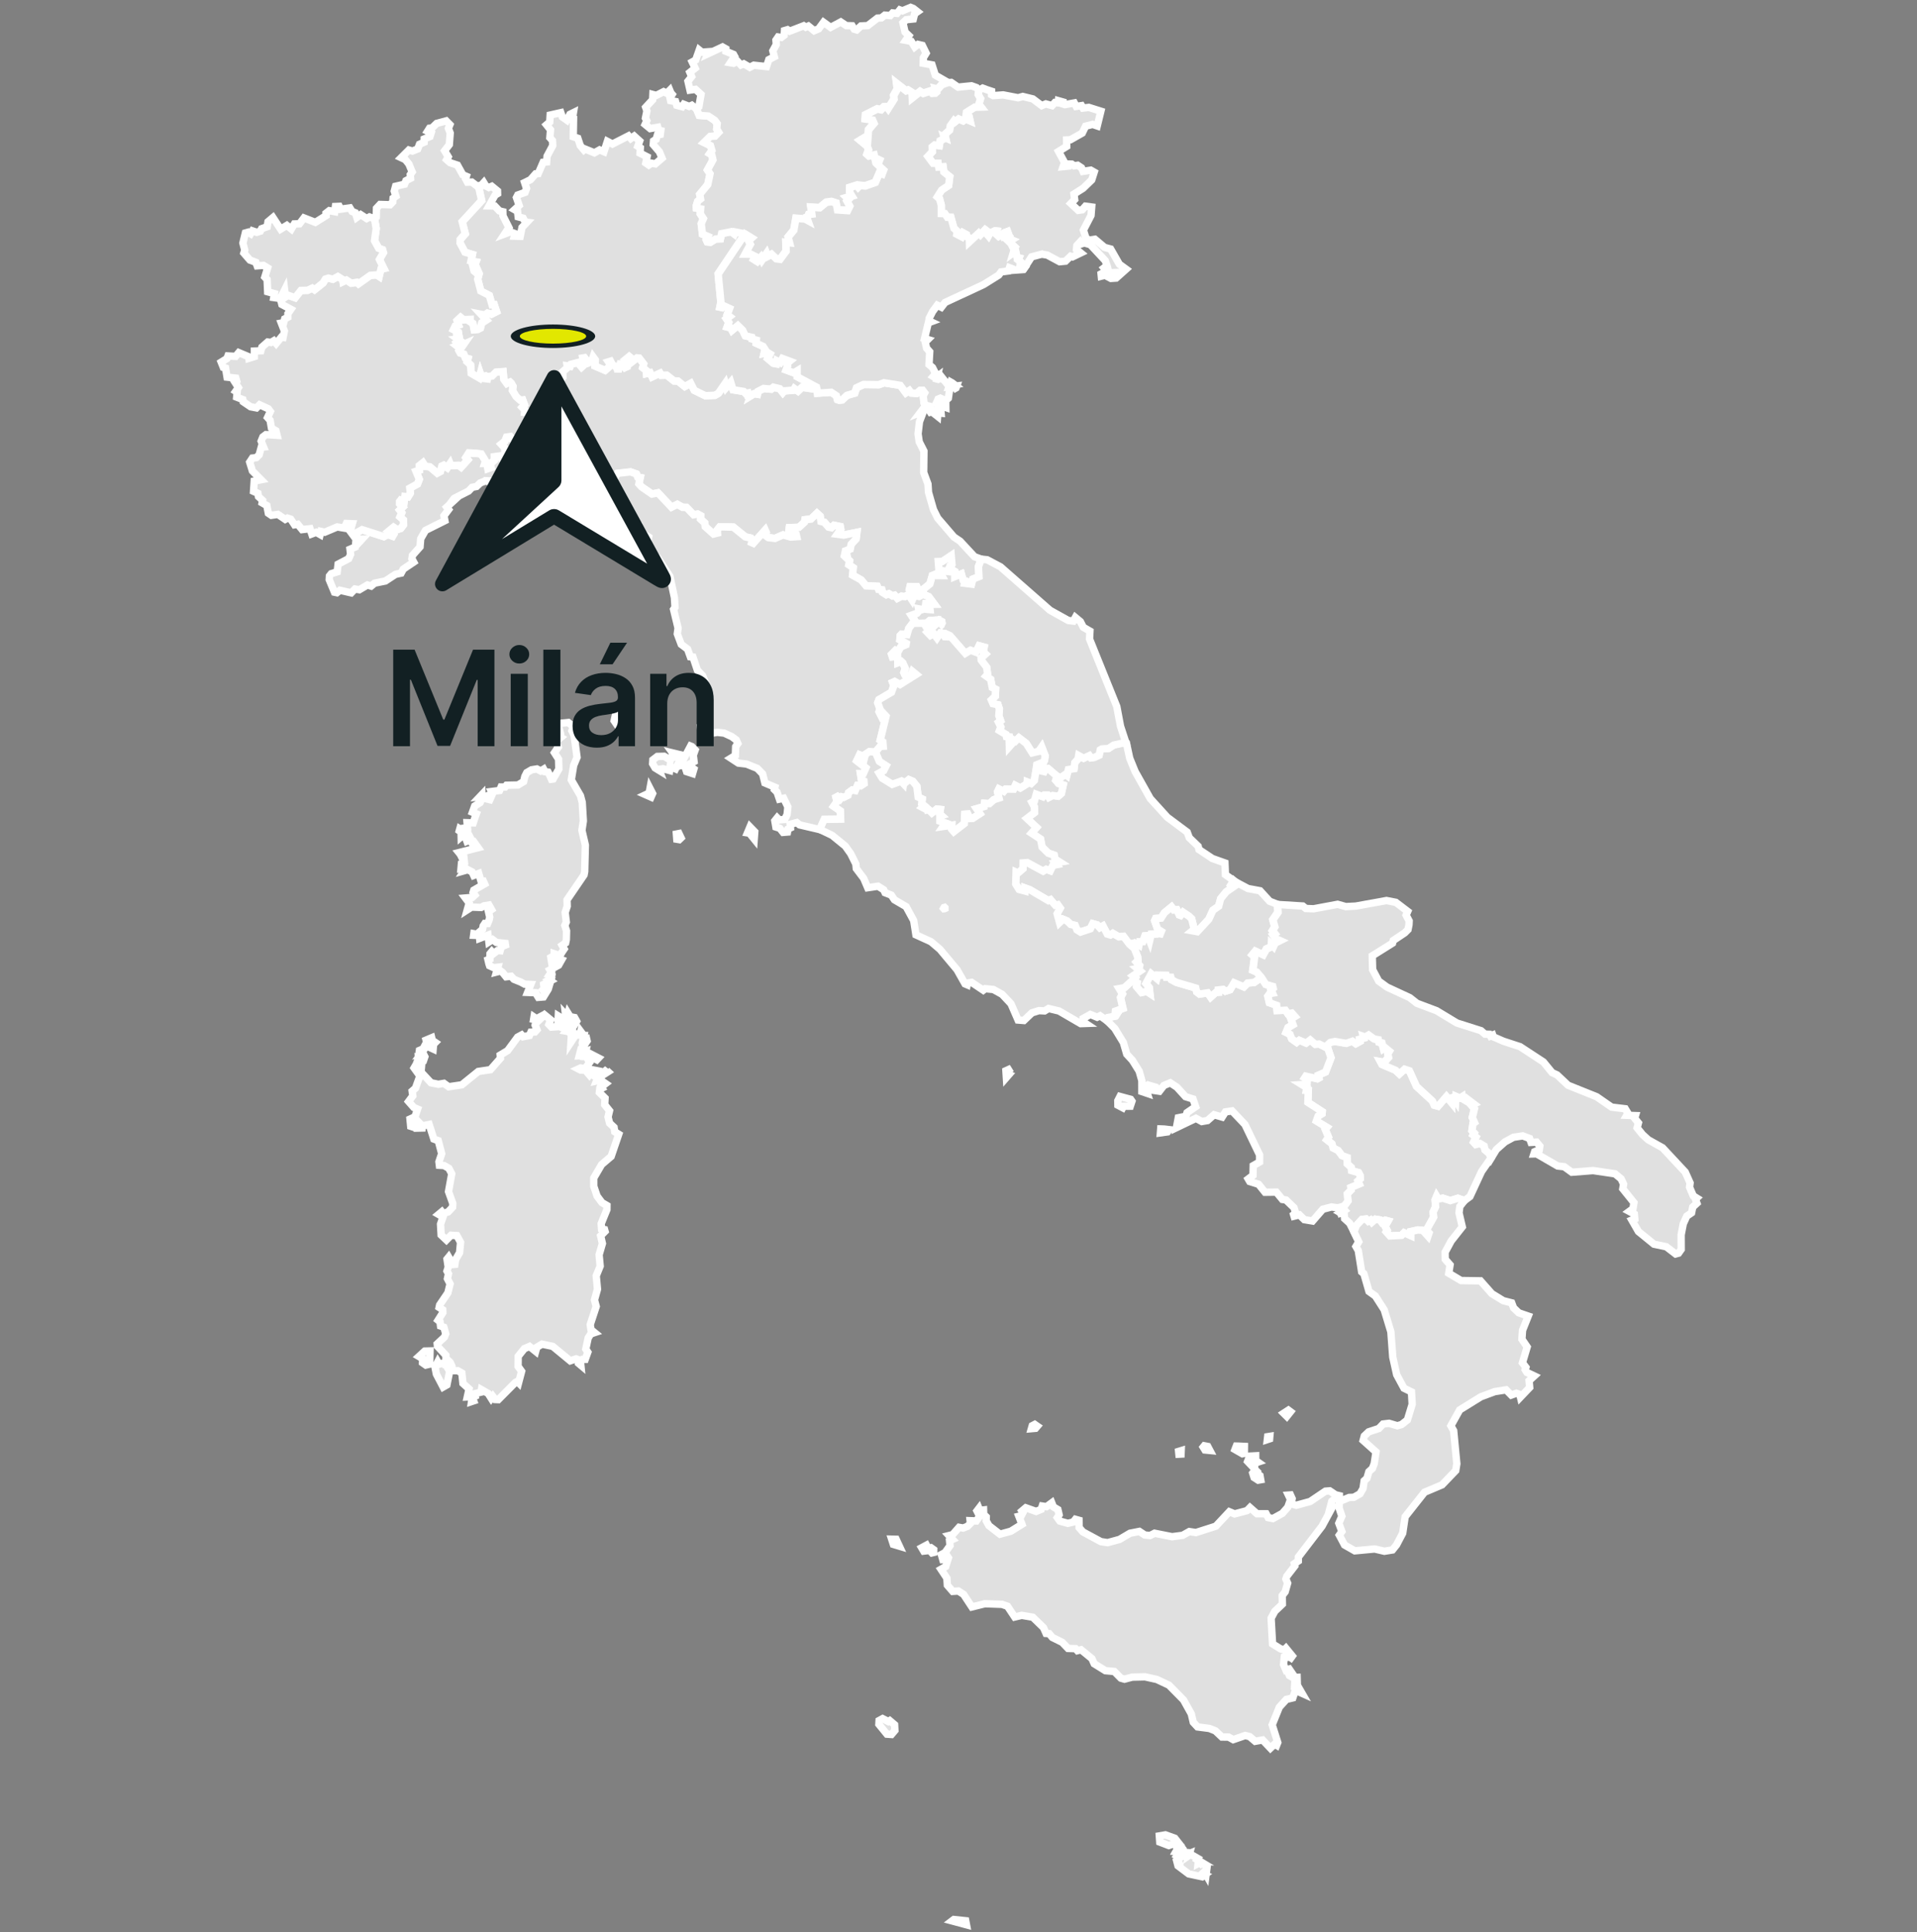
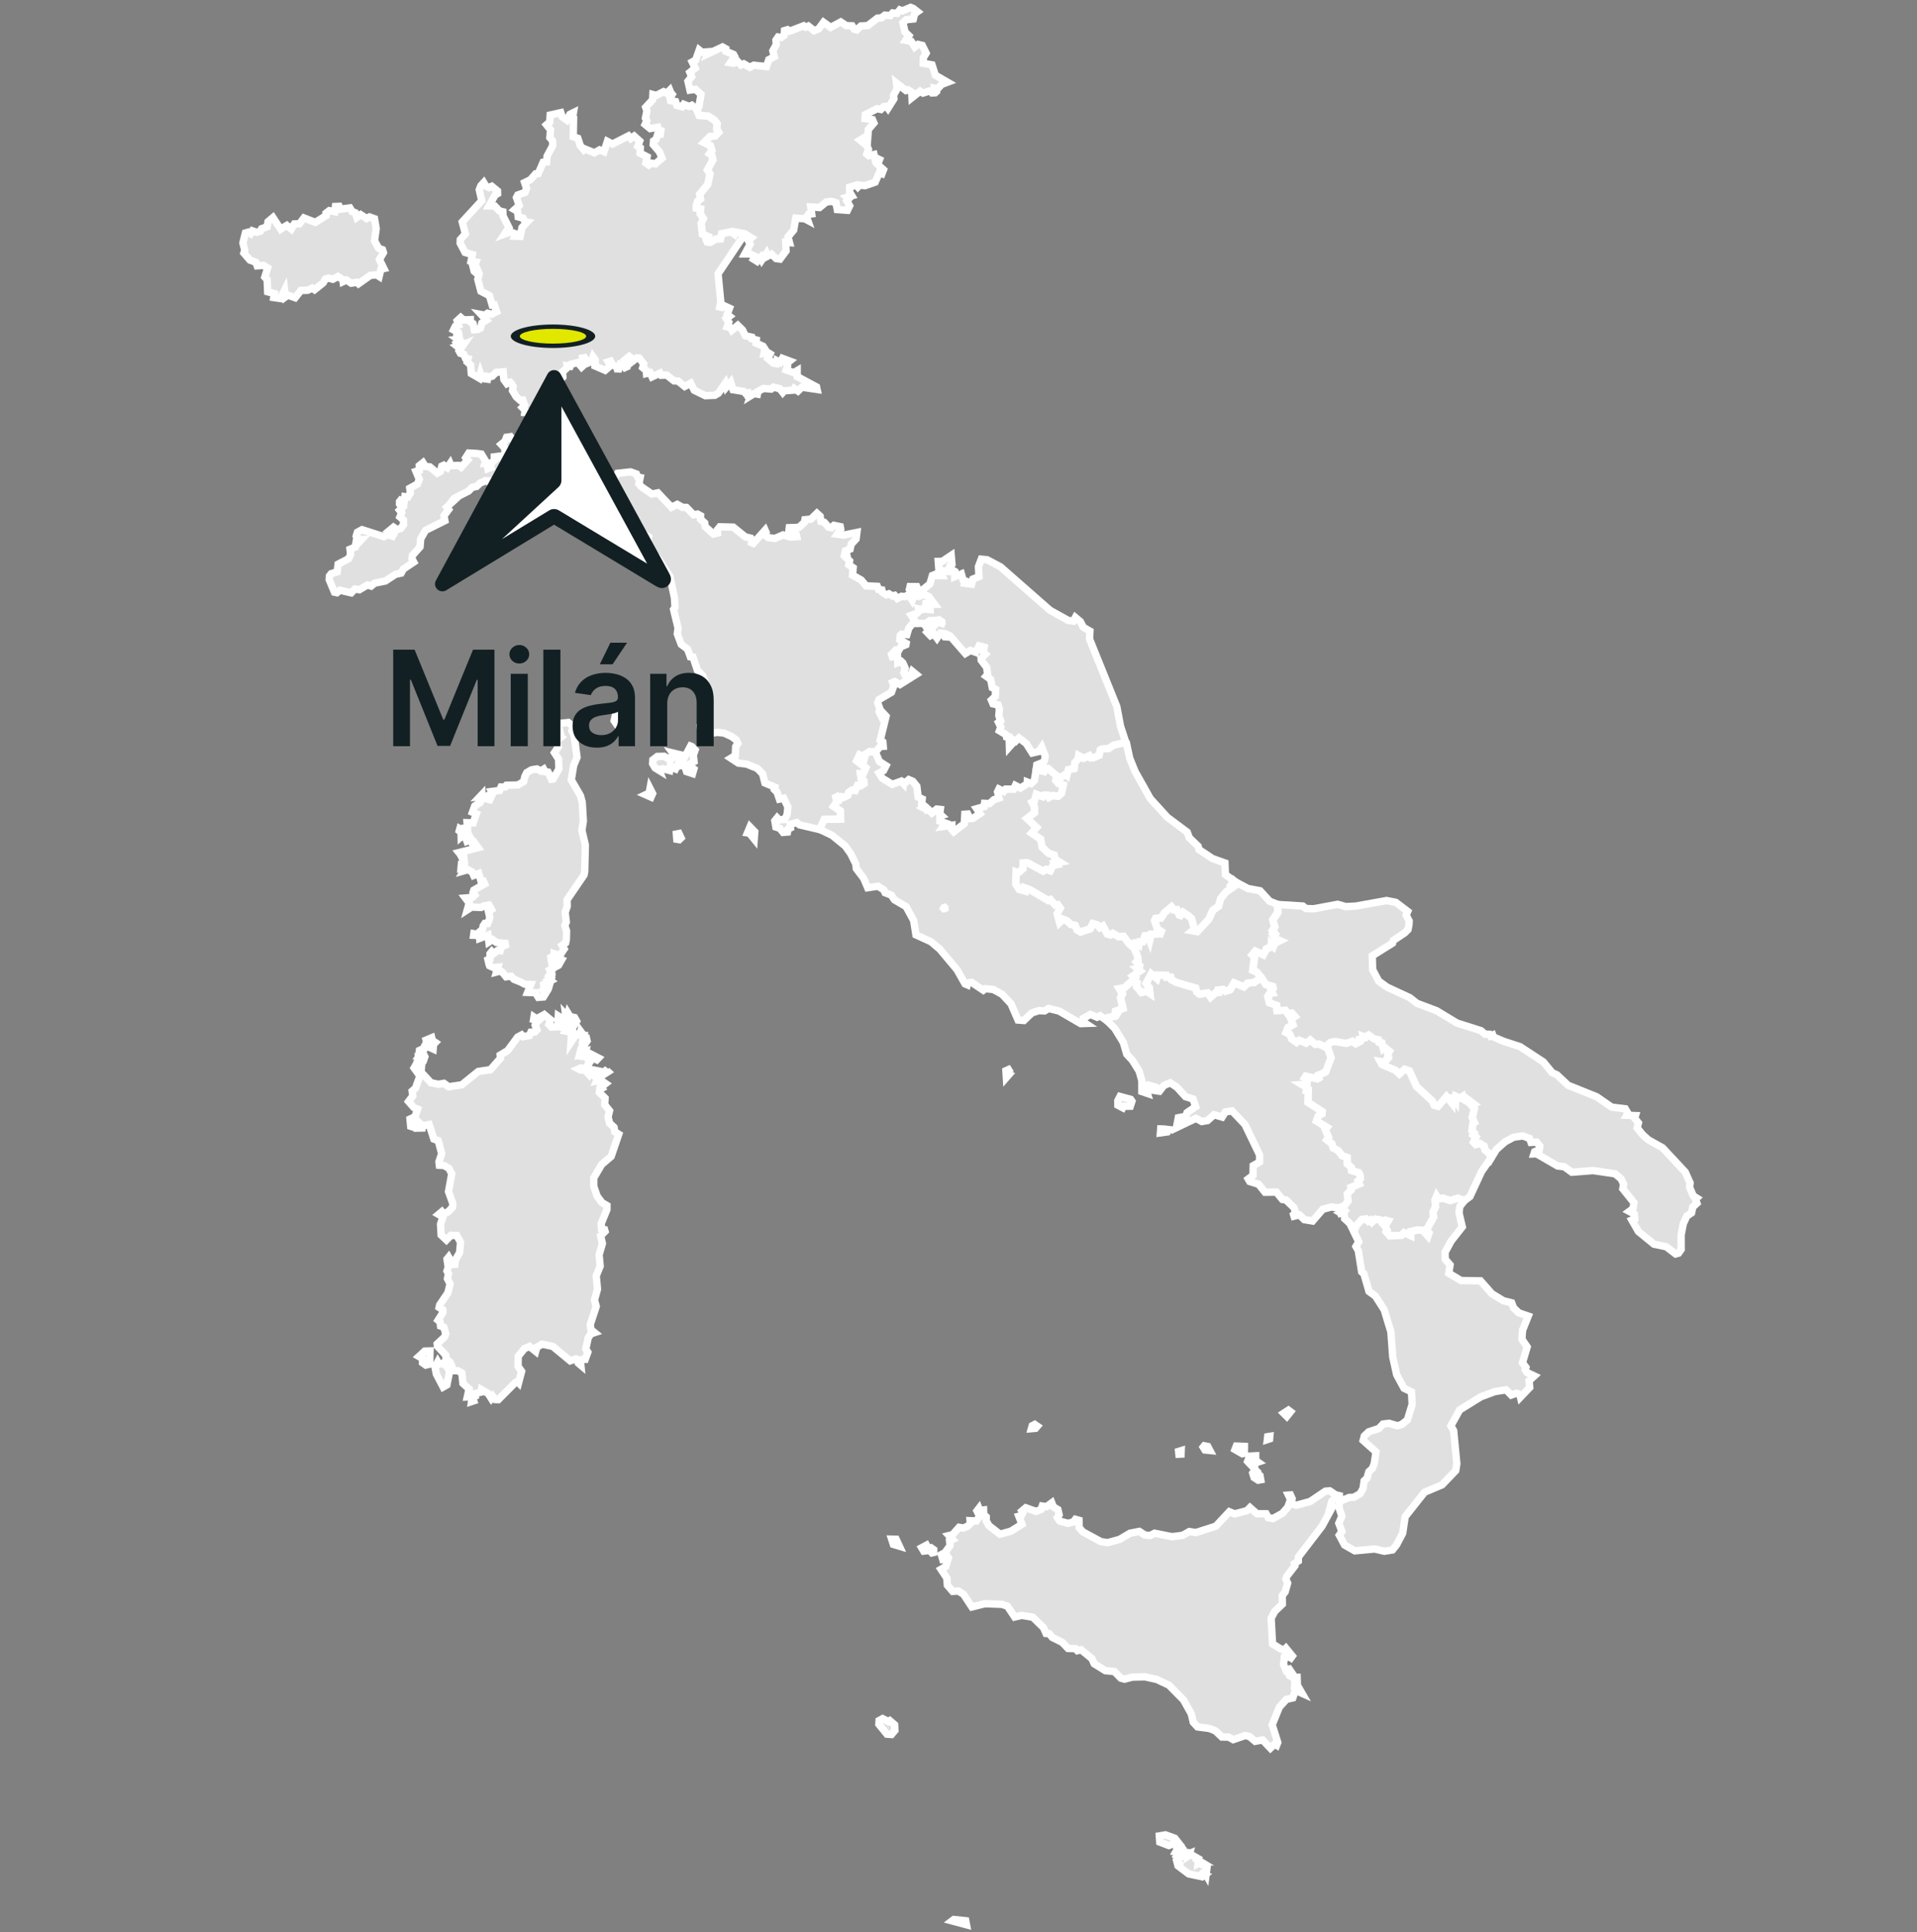
<svg xmlns="http://www.w3.org/2000/svg" width="260" height="262" viewBox="0 0 260 262" fill="none">
  <rect x="0" y="0" width="260" height="262" fill="#808080" stroke="none" />
  <path d="M128.158 123.083L128.122 123.047L128.089 123.057L128.033 123.07L127.981 123.155L127.971 123.175L127.99 123.201L128.01 123.195L128.095 123.214L128.161 123.188L128.168 123.168L128.155 123.142L128.158 123.083Z" fill="#E0E0E0" stroke="white" />
  <path d="M127.357 77.348L128.614 77.489L128.742 77.049L129.117 76.537L129.012 75.306L127.797 76.12L127.252 76.13L127.344 77.315L127.357 77.348Z" fill="#E0E0E0" stroke="white" />
  <path d="M77.084 97.972L77.767 98.546L77.563 99.091L77.865 99.692L78.266 102.689L77.806 103.789L77.484 105.752L78.725 107.893L78.968 108.799L79.119 111.317L78.925 112.594L79.392 114.593L79.303 118.188L79.214 118.641L76.903 122.026L76.933 122.883L76.654 123.726L76.808 125.02L76.605 125.496L76.841 126.221L76.811 127.413L76.719 127.856L76.243 128.188L76.519 128.68L76.21 129.133L75.948 129.583L75.163 129.321V129.587L74.71 129.836L74.822 130.525L75.337 129.849L76.174 130.151L75.764 130.877L74.592 131.517L74.776 131.812L74.51 132.21L74.835 132.328L74.776 132.692L74.471 132.86L74.671 132.998L73.739 133.483L73.807 134.048L73.627 134.229L73.729 134.347L74.454 133.805L74.356 134.13L73.706 135.187L73.013 135.24L72.629 134.613L71.559 134.573L71.985 133.49L71.161 133.454L70.649 133.178L70.406 133.076L69.704 132.794L69.323 132.377L68.64 132.453L68.144 131.845L67.898 131.665L67.337 131.809L67.521 131.156L66.982 131.221L66.401 130.956L66.319 130.719L66.184 130.145L66.447 130.04L66.46 129.321L66.7 129.032L66.946 129.304L67.488 128.884L67.839 128.917L67.997 128.375L68.558 128.152L68.522 127.922L67.327 127.791L66.818 127.407L66.306 127.732L66.191 126.803L65.049 127.242L65.009 126.849L64.238 126.822L64.267 126.606L64.671 126.681L65.446 126.015L65.534 125.555L65.758 125.22L66.138 125.223L66.339 124.754L66.418 124.35L66.25 123.621L66.664 123.339L66.316 122.722L66.007 122.778L65.666 122.824L65.249 123.053L63.949 123.004L63.374 123.375L63.633 122.446L63.121 121.767L64.06 121.688L64.408 121.366L64.165 120.995L64.261 120.7L65.728 119.859L65.567 119.501L65.255 119.547L64.934 118.441L64.247 118.707L64.031 118.234L63.453 117.932L62.924 118.083L63.141 117.735L62.997 117.551L62.534 117.686L62.586 117.101L62.99 116.931L62.924 116.327L62.675 116.343L62.429 115.844L62.238 115.608L64.845 114.945L64.264 114.137L63.922 114.209L63.679 113.91L63.322 114.065L63.21 113.759L63.719 113.464L63.522 113.08L63.108 112.991L62.55 113.467L62.537 112.83L62.291 112.653L62.363 112.394L62.731 112.627L62.855 112.308L63.404 112.233L63.348 111.553L64.185 111.576L64.405 110.907L64.602 110.358L64.077 110.138L64.379 109.295L65.117 108.835L65.324 108.362L65.249 108.054L65.049 108.07L65.377 107.725L65.406 108.257L65.873 108.027L65.945 108.31L66.441 108.434L66.808 107.617L66.664 107.325L67.757 107.19L67.957 106.717L68.502 106.724L68.696 106.478L70.252 106.445L71.014 105.989L71.181 105.289L71.444 104.767L72.097 104.383L72.813 104.268L73.331 104.541L73.732 104.298L73.906 104.639L74.336 104.698L74.526 105.073L74.789 105.664L75.022 105.634L75.797 104.282L75.757 102.936L75.199 102.062L75.718 101.314L75.409 100.532L76.073 99.984L75.866 99.859L76.033 99.505L75.721 98.382L76.01 98.08L77.084 97.972Z" fill="#E0E0E0" stroke="white" />
  <path d="M160.344 250.59L160.442 250.767L160.006 251.109L160.787 251.181L160.584 251.644L161.339 251.329L161.27 251.585L161.48 251.44L162.465 252.005L162.37 252.163L162.786 252.412L162.521 252.405L162.491 252.704L162.882 252.501L162.547 252.99L162.997 252.616L163.719 253.121L163.578 254.218L163.341 253.811L163.01 254.113L163.374 254.247L163.049 254.49L161.221 254.096L159.769 253L159.632 252.478L159.845 252.455L159.714 252.149L159.911 251.897L159.638 251.709L159.858 251.46L159.773 251.145L159.477 251.102L159.658 250.787L160.344 250.59ZM159.815 250.068L160.032 250.301L159.586 250.406L159.559 250.111L159.815 250.068ZM158.062 248.801L159.343 249.264L159.779 249.818L158.522 250.249L157.297 249.779L157.238 248.945L158.062 248.801Z" fill="#E0E0E0" stroke="white" />
  <path d="M152.77 100.723L153.217 102.804L153.952 104.613L156.01 108.283L158.312 110.815L161.017 112.834L161.303 113.599L162.507 114.757L162.616 115.201L164.441 116.415L166.135 117.016L166.204 118.608L167.33 119.406L166.946 120.013L167.245 120.289L166.312 120.933L165.557 121.865L165.288 122.883L164.513 123.428L163.949 124.652L162.386 126.336L161.716 126.215L161.976 126.005L161.624 124.596L161.263 124.245L160.462 123.713L160.117 124.147L159.93 124.074L159.609 123.356L159.202 123.398L158.893 122.985L157.938 123.766L157.468 124.495L156.739 124.544L156.601 124.839L157.012 126.005L157.511 126.297L157.373 126.635L157.094 126.593L157.012 126.261L156.792 126.668L156.139 126.684L155.932 127.551L155.672 126.872L155.292 126.901L155.006 127.689L154.569 127.705L154.477 128.185L153.863 127.863L153.174 128.034L152.357 126.96L151.713 127.023L150.925 126.56L150.587 126.773L150.15 126.642L149.576 125.555L149.143 125.795L148.791 125.407L148.207 125.246L147.859 125.933L146.529 126.376L146.043 126.071L145.804 125.476L145.2 125.335L144.714 124.866L144.146 124.636L143.686 125.082L143.358 123.891L143.778 123.139L143.45 122.676L143.118 122.735L142.468 121.987L142.173 122.108L139.661 120.634L138.995 120.398L138.988 120.805L138.207 120.595L137.744 119.856L137.793 118.241L138.049 118.359L138.732 117.774L138.749 116.99L139.317 116.947L141.47 118.106L141.877 117.853L142.432 118.057L142.783 117.325L143.276 117.23L143.102 116.996L143.703 116.888L143.069 116.488L142.971 115.952L142.173 115.677L141.326 114.843L141.112 113.766L139.885 112.952L140.567 112.187L139.258 110.959L140.302 110.165L140.269 109.383L139.94 108.773L140.279 108.582L140.528 107.676L141.431 108.018L141.631 107.778H142.074L142.265 108.1L142.757 107.847L143.499 107.949L143.942 107.565L144.192 106.438L143.539 106.232L143.161 105.782L143.338 105.23L143.883 105.388L144.5 104.951L144.688 105.102L144.885 104.324L145.663 104.196L145.761 103.379L146.201 102.89L146.28 102.417L146.963 102.788L147.741 102.423L147.961 102.732L148.404 102.676L149.064 102.368L149.215 101.642L149.438 101.517L150.351 101.458L151.043 100.995L152.682 100.644L152.77 100.723Z" fill="#E0E0E0" stroke="white" />
  <path d="M180.071 142.124L179.962 141.72L180.402 141.317L181.042 141.192L182.569 141.448L183.393 141.152L183.869 141.497L184.424 141.198L184.371 140.887L184.92 140.745L184.86 140.496L185.13 140.591L185.596 140.312L186.351 140.854L186.922 140.952L187.001 141.29L187.415 141.389L187.615 142.16L187.818 142.022L188.422 142.515L188.212 142.856L188.311 143.365L187.723 144.038L187.227 143.95L187.428 144.32L189.263 145.102L189.785 145.598L190.487 144.954L191.144 145.168L192.109 147.288L194.263 149.274L194.519 149.846L195.021 149.984L196.164 148.657L196.833 149.468L196.814 148.848L197.132 148.762L197.411 149.199L197.447 148.628L198.002 148.867L198.334 148.657L198.39 148.982L198.774 149.212L198.951 148.969L199.91 149.698L199.571 149.865L199.972 150.328L199.676 151.517L199.978 152.19L199.772 152.341L199.63 153.29L199.946 153.621L199.801 153.887L200.182 154.176L199.867 154.859L200.149 155.167L200.707 155.026L201.288 155.377L201.41 155.909L201.981 156.392L202.237 157.003L200.944 158.854L199.365 162.255L198.613 162.804L197.72 162.492L196.696 162.81L195.684 162.475L195.057 162.597L194.841 162.232L194.634 162.715L194.706 163.647L194.368 164.376L194.453 165.033L193.452 166.819L193.816 167.193L193.672 167.626L192.969 166.842L192.313 166.782L191.351 166.999L191.344 167.574L190.432 167.157L190.09 167.511L188.514 167.597L188.006 167.025L188.127 166.822L187.848 166.297L188.255 165.564L187.874 165.459L187.385 165.738L187.159 165.423L186.551 165.325L186.082 165.729L185.878 165.443L185.573 165.604L185.277 165.295L184.726 165.354L183.954 166.185L183.642 167.039L183.055 165.873L182.365 165.243L182.319 164.757L181.768 164.435L182.323 164.104L181.906 163.651L182.303 163.539L182.815 162.843L182.71 161.888L183.242 161.346L183.196 161.018L184.335 160.532L184.164 160.128L184.47 159.855L184.457 159.389L184.256 159.012L183.295 158.733L183.249 158.299L182.71 157.804L182.694 156.963L182.004 156.714L181.479 156.011L180.803 155.673L180.645 155.105L179.933 154.544L180.169 154.189L179.726 153.135L179.956 152.866L178.528 152.003L178.767 151.339L179.309 151.008L179.329 150.742L177.382 149.478L177.438 147.886L177.169 147.863L177.241 147.475L176.564 147.058L177.254 147.009L177.293 146.307L176.958 146.136L177.1 145.919L178.672 146.274L178.882 146.159L178.807 145.778L179.778 145.355L180.52 143.428L180.071 142.124Z" fill="#E0E0E0" stroke="white" />
  <path d="M183.642 167.039L183.954 166.185L184.725 165.358L185.277 165.299L185.572 165.604L185.877 165.443L186.081 165.729L186.55 165.325L187.161 165.423L187.388 165.738L187.877 165.459L188.258 165.561L187.851 166.293L188.13 166.819L188.008 167.022L188.517 167.593L190.093 167.508L190.434 167.153L191.347 167.567L191.353 166.993L192.315 166.779L192.972 166.838L193.674 167.62L193.819 167.186L193.458 166.812L194.459 165.026L194.37 164.366L194.709 163.641L194.64 162.708L194.846 162.229L195.063 162.59L195.69 162.469L196.705 162.804L197.729 162.485L198.622 162.797L197.995 163.598L197.883 164.461L198.33 166.362L196.82 168.276L195.999 169.796L196.012 170.755L196.672 171.516L196.491 172.652L198.159 173.641L200.798 173.68L202.348 175.43L203.888 176.372L205.027 176.664L205.283 177.34L205.986 178.017L207.272 178.46L206.498 180.39L206.416 181.602L207.128 182.646L206.485 184.796L206.957 185.413L206.856 185.725L207.092 186.099L208.096 186.575L207.387 187.219L207.469 188.138L206.215 189.451L206.127 189.09L205.664 188.923L204.971 189.172L204.269 188.46L202.729 188.703L200.851 189.402L197.978 191.181L196.78 193.332L197.158 194.001L197.588 198.486L197.437 199.412L195.582 201.342L193.205 202.347L190.579 205.669L190.247 207.895L189.413 209.481L188.858 210.17L187.762 210.347L186.439 210.039L183.75 210.291L182.358 209.5L181.646 208.164L181.997 207.665L181.58 206.552L181.994 205.6L181.626 204.497L181.642 203.604L182.988 203.053L183.609 203.033L184.456 202.554L184.866 201.841L185.017 200.797L185.395 200.456L185.658 199.556L186.14 199.116L186.38 198.479L186.626 196.881L184.879 195.318L185.037 194.72L185.631 194.156L187.017 193.696L187.588 193.095L188.395 192.997L189.518 193.332L190.086 193.168L190.881 192.544L191.531 190.416L191.435 188.736L190.421 188.243L189.43 186.411L188.898 184.025L188.642 180.591L187.739 177.613L186.541 175.742L185.674 175.121L184.978 172.708L184.679 172.462L184.22 169.576L183.904 169.021L184.282 168.385L183.642 167.039Z" fill="#E0E0E0" stroke="white" />
  <path d="M157.913 153.099L158.573 153.178L158.347 153.48L157.385 153.615L157.427 153.08L157.913 153.099ZM151.902 148.677L153.35 149.071L153.524 149.324L153.298 150.004L152.372 150.013L152.27 150.21L151.62 149.869L151.607 149.255L151.902 148.677ZM153.741 133.027L154.24 133.28L154.148 133.779L154.824 134.583L155.53 134.426L155.957 134.708L155.868 133.914L155.418 133.366L156.141 132.042L156.892 132.67L157.02 132.216L158.153 132.236L158.222 132.515L158.803 132.519L158.892 132.853L159.558 133.211L162.188 133.979L162.312 134.501L162.703 134.8L163.8 134.629L164.2 135.207L164.919 134.567L165.264 134.547L165.251 134.239L165.897 134.16L166.206 134.403L166.823 134.213L167.388 133.264L168.704 133.822L169.22 133.3L170.09 133.228L171.068 132.538L171.662 133.471L172.601 133.733L172.664 133.996L172.394 134.252L172.572 134.646L172.224 134.705L171.948 135.089L172.151 135.949L173.127 136.297L173.195 137.01L174.318 136.964L174.66 137.45L175.192 137.344L175.605 137.814L175.077 138.149L175.356 138.93L174.692 139.324L174.427 139.977L174.942 140.23L175.182 140.851L175.842 141.323L176.203 141.028L177.132 141.419L177.69 140.995L178.379 141.586L178.895 141.54L180.077 142.131L180.526 143.434L179.784 145.361L178.813 145.785L178.888 146.166L178.678 146.281L177.105 145.923L176.961 146.143L177.296 146.31L177.256 147.016L176.567 147.065L177.243 147.482L177.171 147.866L177.444 147.889L177.388 149.482L179.335 150.745L179.315 151.011L178.77 151.34L178.53 152.003L179.958 152.866L179.732 153.135L180.175 154.189L179.939 154.544L180.648 155.105L180.809 155.673L181.485 156.011L182.01 156.714L182.7 156.963L182.716 157.804L183.258 158.3L183.304 158.733L184.266 159.012L184.466 159.389L184.479 159.859L184.174 160.131L184.344 160.535L183.205 161.018L183.251 161.346L182.723 161.888L182.828 162.843L182.316 163.539L181.922 163.651L182.339 164.101L181.78 164.432L181.498 163.789L180.585 163.664L179.41 163.972L178.018 165.571L176.905 165.384L176.239 164.734L175.513 164.915L175.451 164.708L175.733 164.494L175.507 163.762L174.42 162.718L173.934 162.646L173.11 161.651L171.574 161.671L170.704 160.588L169.496 160.213L169.292 159.866L169.942 159.373L169.975 158.057L170.832 157.564L170.835 156.599L168.849 152.476L167.099 150.637L166.203 150.775L165.756 151.474L164.66 151.156L163.77 151.944L162.999 152.078L162.201 151.642L159.555 152.912L159.811 151.566L160.848 151.359L160.989 150.877L162.165 150.069L161.81 149.028L160.792 148.707L159.63 147.43L158.724 146.826L157.854 147.19L157.25 147.971L156.768 147.899L157.024 147.774L156.791 147.44L155.691 147.124L155.33 147.38L155.609 148.264L154.87 148.014L154.867 146.53L154.499 145.24L153.629 143.851L153.609 143.802L152.818 142.948L152.359 141.363L151.19 139.452L150.143 138.398L150.323 137.965L151.308 137.775L151.472 137.522L151.259 137.443L151.292 137.105L152.313 136.74L151.974 135.273L152.244 134.78L151.81 134.052L152.516 133.93L153.517 133.021L153.741 133.027Z" fill="#E0E0E0" stroke="white" />
-   <path d="M133.085 75.822L132.701 76.836L132.776 78.192L131.949 78.517L131.772 79.207L130.813 79.089L130.876 78.747L130.613 78.645L130.386 77.821L129.493 78.192V77.49L128.748 77.056L129.119 76.544L129.014 75.313L127.799 76.127L127.254 76.141L127.346 77.322L127.744 78.051L127.212 78.048L127.1 77.779L126.447 78.038L126.115 79.177L125.262 79.863L125.196 80.576L125.183 80.566L124.645 80.858L123.978 80.737L123.706 81.383L123.197 80.625L122.724 80.888L122.261 80.835L121.696 81.131L121.332 80.714L121.03 80.796L120.551 80.5L120.203 80.638L119.668 80.293L119.599 79.975L119.155 79.916L118.985 79.492L117.455 79.423L116.798 78.632L115.623 77.976L115.712 76.971L115.114 76.57L115.222 76.035L114.51 75.353L114.592 74.975L114.812 75.005L114.746 74.647L115.298 74.437L115.439 73.783L116.106 73.064L116.217 72.181L114.421 72.542L113.551 72.424L114.027 71.735L113.965 71.393L113.111 71.219L112.773 71.548L112.379 71.462L111.811 70.816L111.355 70.691L111.243 69.988L110.807 69.594L109.999 70.379L109.182 70.464L109.116 70.816L108.368 71.495L107.058 71.541L107.022 71.85L107.984 72.408L108.066 72.762L107.232 72.815L106.217 72.523L105.121 72.999L104.215 72.894L103.706 72.516L103.909 72.175L103.778 71.876L102.183 73.668L101.966 73.57L102.071 73.258L101.848 72.959L101.099 72.795L99.468 71.472L97.639 71.429L97.311 71.833L97.334 72.276L96.785 72.414L95.663 71.413L95.584 70.904L95.013 70.379L95.029 69.926L94.629 69.706L94.08 69.801L93.112 68.803L92.587 68.793L91.868 68.389L91.086 68.78L89.238 66.827L88.437 66.994L87.032 66.029L86.661 65.615L86.838 64.755L86.493 64.686L86.329 64.279L85.531 63.993L83.775 64.187L82.656 65.95L81.474 66.636L81.007 65.546L80.121 64.893L79.776 65.106L79.314 64.821L79.199 65.136L78.286 65.225L77.977 65.596L77.892 65.212L77.35 65.34L77.856 63.859L78.289 63.79L78.447 62.667L78.165 61.981L77.104 61.617L76.845 61.049L76.044 61.636L75.01 60.799L74.865 61.144L74.176 61.029L74.287 60.753L74.094 60.546L73.352 60.691L73.342 59.023L73.503 59.086L74.077 59.049L73.972 58.386L74.402 59.21L75.463 58.931L75.23 58.475L75.522 58.133L75.472 57.733L74.901 57.428L74.803 57.066L76.067 55.793L75.715 54.726L75.397 54.457L75.157 54.588L74.583 54.059L74.993 53.521L74.796 53.186L75.341 53.048L75.791 51.719L76.329 51.144L76.29 50.428L76.963 49.824L76.927 49.604L77.331 49.663L77.436 49.398L78.368 49.161L78.883 49.772L79.254 49.434L79.048 48.537L79.287 48.498L79.812 49.201L80.233 49.023L80.446 48.396L80.748 48.807L80.699 49.627L82.071 50.215L82.603 49.749L82.767 49.417L82.521 49.059L82.807 48.971L83.079 49.476L83.686 49.788L83.808 50.399L84.113 49.345L84.442 49.355L84.773 49.841L85.062 49.713L85.128 49.332L84.757 48.81L85.348 48.331L85.587 48.531L85.463 49.25L86.408 48.524L86.7 48.554L87.317 49.358L87.173 49.847L87.672 50.251L87.695 50.652L88.184 50.537L88.447 51.108L89.54 50.596L89.714 50.901L90.443 50.881L91.428 51.66L91.953 51.673L92.882 52.418L93.686 51.978L94.169 52.937L95.669 53.669L96.963 53.613L97.439 53.337L98.378 51.984L98.525 52.516L99.116 51.837L99.435 52.861L100.882 53.097L101.129 53.357L101.418 53.304L101.444 53.55L101.884 53.495L101.818 53.685L102.297 53.39L102.741 53.462L102.816 53.084L103.578 52.694L104.602 52.779L104.907 52.52L105.777 52.73L106.178 53.239L106.358 53.025L107.636 52.923L107.754 52.707L108.24 53.051L108.788 52.529L110.833 52.831L110.886 53.321L112.757 53.199L113.446 53.662L113.588 54.194L113.821 54.276L114.228 54.237L114.891 53.613L115.938 53.321L116.181 52.592L117.14 52.145L119.198 52.172L119.924 51.916L122.123 52.267L122.875 53.278L123.361 52.959L123.627 53.304L124.333 53.36L124.812 52.937L125.166 52.933L125.439 53.288L125.232 53.695L125.34 54.644L125.551 54.956L126.204 55.123L126.401 55.839L126.187 55.895L125.797 55.29L125.406 55.172L124.838 55.921L125.252 55.757L124.707 57.191L124.513 58.826L124.671 59.913L125.314 61.17L125.278 64.072L125.859 65.635L125.928 66.748L126.601 69.095L127.179 70.254L129.382 72.821L130.209 73.376L132.169 75.487L133.085 75.822ZM123.427 79.535L123.338 79.906L123.788 80.428L124.503 80.06L124.405 79.699L124.336 79.545L123.427 79.535Z" fill="#E0E0E0" stroke="white" />
-   <path d="M133.85 12.165L134.484 12.376V12.845L134.714 12.967L136.063 12.868L138.082 13.259L138.719 13.082L140.088 13.416L141.289 14.322L141.847 14.089L142.685 14.322L143.072 13.902L143.509 13.951L143.545 13.653L144.149 13.823L144.116 14.086L144.431 14.188L145.711 13.958L145.964 14.431L146.69 14.322L146.887 14.657L147.675 14.562L149.31 15.078L148.817 17.08L148.193 16.867L147.235 17.11L146.785 18.045L145.183 18.951L144.667 18.974L144.674 19.851L143.571 20.534L144.382 22.034L144.191 22.596L144.792 22.536L144.769 22.234L145.363 22.254L145.689 22.487L146.158 22.408L146.68 22.753L146.89 23.239L147.941 23.075L148.407 23.341L148.069 24.398L146.897 25.53L145.659 26.315L145.757 27.06L145.242 27.589L146.243 28.524L146.782 28.449L147.218 27.96L148.065 28.071L147.973 29.214L146.943 31.203L147.284 32.274L147.721 32.566L148.502 32.441L149.809 33.547L150.636 33.767L151.818 35.832L152.734 36.499L151.381 37.707L150.672 37.753L149.861 37.326L149.369 37.448L149.339 37.142L149.595 37.004L150.485 37.283L150.882 36.968L150.413 36.985L150.262 36.472L149.93 36.545L149.736 36.328L150.14 36.02L149.904 35.343L147.885 33.18L147.064 32.94L146.693 33.062L146.509 32.799L146.059 33.285L145.997 33.83L146.575 34.296L145.472 34.828L145.209 34.739L144.513 35.415L143.719 35.491L142.035 34.585L141.431 34.486H141.329L141.299 34.463L139.911 34.831L138.965 36.282L138.614 36.085L138.653 35.885L138.331 35.924L138.387 35.491L138.056 35.228L138.177 34.966L137.918 34.9L137.731 34.023L137.412 34.257L137.527 33.872L137.314 33.446L137.475 33.36L136.808 32.727L137.166 32.517L136.897 32.405L136.956 32.136L136.828 32.014L136.841 31.913L136.651 31.394L136.457 31.473L136.605 31.939L136.096 32.103L135.935 31.745L135.436 32.054L135.025 31.679L135.157 31.318L134.947 31.295L134.234 31.653L134.054 31.995L133.847 31.755L133.988 31.427L133.617 31.151L132.967 31.84L132.747 31.62L131.473 32.799L131.457 32.267L131.089 32.096L131.05 31.804L130.643 31.587L130.419 32.116L129.763 31.771L129.835 31.377L129.379 30.964L128.965 29.477L128.479 29.473L128.138 28.977L127.668 28.964L127.662 27.825L127.429 26.972L127.127 26.709L127.708 25.787L128.66 25.143L128.808 23.968L128.013 23.328L127.915 22.628L127.314 22.661L127.228 22.142L126.546 22.149L125.85 21.213L126.441 20.596L126.427 19.943L126.769 19.667L127.396 19.756L127.504 19.093L128.105 18.787L128.046 18.59L128.243 18.679L128.138 18.226L128.794 17.648L128.886 17.074L129.372 16.404L129.507 16.545L130.022 16.135L130.63 16.394L130.971 16.135L131.569 16.391L131.44 15.819L131.037 15.557L131.076 15.248L132.212 14.533L133.049 14.513L132.76 14.132L132.99 13.387L132.672 12.842L132.734 12.251L133.276 11.952L133.85 12.165Z" fill="#E0E0E0" stroke="white" />
  <path d="M84.333 73.99L84.202 74.315L83.999 73.99H84.333ZM48.277 73.606L48.536 73.695L49.045 73.146L48.615 73.153L48.316 72.68L48.47 72.174L49.107 71.823L52.062 72.769L52.6 72.483L53.244 72.71L53.388 72.47L53.204 72.184L52.774 71.984L53.378 71.485L53.881 71.82L54.347 71.659L54.734 71.153L54.718 70.517L54.239 70.096L54.478 69.538L54.196 69.177L54.606 68.773L54.189 68.343V68.015L54.331 67.838L54.81 68.051L54.908 67.339L55.332 67.391L55.654 66.863L55.575 66.209L56.622 65.632L56.868 64.998L56.418 63.921L56.871 63.773L56.858 63.15L57.367 62.743L57.689 63.245L58.296 63.307L59.307 64.164L59.737 63.931L59.921 63.209L60.187 63.084L60.67 63.429L61.044 62.867L61.159 63.15L62.21 63.11L62.538 63.356L63.437 62.362L63.178 62.063L63.582 61.429L64.751 61.495L65.282 61.574L65.87 62.539L65.772 62.834L66.054 62.821L66.179 63.544L66.596 63.393L66.477 62.907L67.049 62.427L67.042 61.945L67.791 61.85L68.079 62.237L68.552 61.984L68.454 60.763L67.981 60.251L68.493 59.837L68.703 59.292L69.232 59.213L69.468 59.548L70.217 59.466L70.742 60.592L71.215 60.497L71.694 60.776L71.678 61.262L72.213 61.659L73.368 61.18L73.349 60.701L74.091 60.556L74.288 60.763L74.176 61.039L74.865 61.154L75.01 60.809L76.044 61.646L76.845 61.058L77.104 61.626L78.165 61.991L78.447 62.677L78.29 63.8L77.856 63.869L77.351 65.349L77.892 65.221L77.978 65.605L78.286 65.234L79.199 65.146L79.314 64.831L79.78 65.116L80.125 64.903L81.011 65.556L81.477 66.646L81.911 66.584L82.242 67.431L83.565 68.458L84.415 68.806L84.445 69.65L84.711 69.88L84.57 70.776L85.253 70.201L85.735 70.536L85.489 70.556L85.082 71.206L86.372 71.163L86.438 71.938L86.746 72.394L86.585 72.798L87.17 72.306L87.948 72.788L87.859 73.241L87.13 74.079L86.612 73.99L86.221 74.276L85.253 73.553L85.269 73.251L84.826 73.248L84.172 72.591L83.749 72.851L84.176 73.383L84.097 73.576L84.343 73.534L83.999 73.993L82.436 72.972L81.812 72.165L81.011 71.744L80.643 72.014L80.2 71.173L79.53 70.878L79.232 70.323L78.536 70.06L78.23 69.594L77.456 69.568L76.996 69.092L76.779 69.246L76.248 68.33L73.94 67.03L73.582 67.371L73.621 68.163L72.426 67.608L72.597 67.023L72.37 66.708L68.867 65.822L68.654 65.474L68.46 65.618L68.595 65.838L67.105 65.435L67.489 65.366L67.186 65.244L66.405 65.208L66.494 65.379L65.817 65.221L65.138 65.484L64.636 65.966L64.035 66.081L63.552 66.587L61.602 67.578L61.349 67.91L61.579 67.864L60.594 68.767L60.844 69.098L60.214 69.936L60.338 70.605L57.712 71.918L57.059 73.054L56.97 74.151L55.939 75.31L55.867 75.773L56.11 76.219L54.702 77.168L54.403 77.716L53.644 77.88L52.266 78.783L50.808 79.079L50.335 79.476L49.83 79.325L48.736 79.968L48.142 79.87L47.64 80.392L46.1 80.04L45.693 80.372L45.358 80.3L44.652 78.603L44.682 78.097L44.928 77.788L45.732 77.542L45.857 76.501L47.292 75.75L47.551 75.175L47.469 74.479L48.181 74.174L48.277 73.606Z" fill="#E0E0E0" stroke="white" />
  <path d="M90.995 12.615L91.165 12.806L90.867 13.278L90.952 13.646L91.632 13.771L91.789 14.28L92.524 14.473L92.741 14.142L93.473 14.431L93.834 14.273L94.461 14.759L94.839 15.645L96.077 15.744L96.943 16.325L97.281 16.771L97.206 17.49L97.482 17.947L96.993 18.459L96.346 18.495L95.499 19.332L96.365 19.749L96.562 20.412L96.27 20.829L96.536 20.983L96.707 21.686L95.958 23.052L96.31 23.574L96.001 25.028L94.908 26.364L95.026 26.988L94.635 27.297L94.448 27.897L94.465 28.226L95.036 28.331L94.983 28.997L95.41 29.65L95.111 30.34L95.282 31.755L96.021 32.067L95.788 32.517L95.926 32.802L96.359 32.845L97.061 32.408L97.712 32.385L97.866 31.679L99.182 31.413L99.599 31.735L99.727 31.453L101.031 31.706L97.39 37.122L97.761 40.98L97.629 41.63L97.905 41.689L98.135 41.423L98.943 41.794L98.627 42.638L98.943 42.884L98.516 43.206L98.844 43.695L98.621 44.322L99.11 44.45L99.278 44.775L100.069 44.118L100.712 44.752L101.08 45.523L101.947 45.717L101.983 45.941L102.583 46.098L102.551 46.525L103.493 46.952L103.755 47.352L103.631 47.913L104.159 47.809L104.445 47.989L104.13 48.606L104.891 49.246L105.285 49.319L105.364 48.902L105.811 49.141L106.116 48.59L107.101 48.958L106.684 49.292L106.818 49.624L106.625 50.156L107.652 50.537L108.122 50.258L108.125 51.065L110.745 52.47L110.82 52.808L108.775 52.506L108.227 53.028L107.741 52.684L107.623 52.9L106.346 53.002L106.165 53.215L105.765 52.71L104.895 52.5L104.589 52.759L103.565 52.674L102.803 53.065L102.728 53.445L102.285 53.373L101.805 53.669L101.871 53.478L101.431 53.534L101.405 53.288L101.116 53.34L100.87 53.081L99.422 52.848L99.103 51.824L98.513 52.503L98.365 51.971L97.429 53.324L96.953 53.6L95.66 53.655L94.159 52.923L93.677 51.965L92.872 52.405L91.943 51.659L91.418 51.646L90.433 50.868L89.704 50.891L89.53 50.589L88.437 51.101L88.178 50.533L87.689 50.648L87.666 50.248L87.167 49.844L87.311 49.355L86.694 48.55L86.402 48.521L85.456 49.25L85.581 48.531L85.341 48.33L84.75 48.81L85.121 49.332L85.059 49.713L84.77 49.841L84.439 49.355L84.11 49.345L83.805 50.399L83.683 49.788L83.076 49.476L82.807 48.971L82.521 49.059L82.767 49.417L82.603 49.749L82.072 50.215L80.699 49.627L80.749 48.806L80.447 48.396L80.233 49.023L79.813 49.2L79.288 48.498L79.048 48.537L79.255 49.434L78.884 49.772L78.368 49.161L77.439 49.397L77.334 49.663L76.93 49.604L76.966 49.824L76.297 50.428L76.336 51.144L75.801 51.718L75.351 53.048L74.806 53.186L75.003 53.521L74.593 54.059L75.168 54.588L75.407 54.456L75.726 54.726L76.077 55.793L74.813 57.066L74.911 57.428L75.483 57.733L75.532 58.133L75.24 58.475L75.473 58.934L74.412 59.217L73.982 58.393L74.087 59.056L73.513 59.092L73.391 58.156L73.598 57.5L72.853 56.948L72.699 55.986L71.806 56.233L71.658 55.976L71.179 55.937L71.218 55.628L70.837 55.244L71.146 54.913L70.906 54.263L70.571 54.302L70.02 53.813L69.511 52.976L69.59 52.408L69.35 51.984L69.196 51.84L68.762 52.044L68.339 51.469L68.244 50.418L67.288 50.494L66.757 51.023L66.218 51.082L66.136 51.42L65.716 51.364L65.66 51.036L65.292 51.088L65.164 50.707L65.013 51.285L63.923 50.655L63.828 49.499L63.362 49.072L63.477 48.646L63.109 48.544L62.916 48.055L62.446 47.913L62.266 47.592L62.853 46.748L62.141 47.063L61.977 46.935L62.367 46.794L61.957 46.41L62.266 46.131L62.078 45.996L62.492 45.944L61.963 45.77L61.957 45.609L62.275 45.652L62.173 45.071L61.514 44.729L61.753 44.24L62.197 44.089L62 43.501L62.492 43.048L62.879 43.377L63.792 43.34V43.639L64.163 43.882L64.324 44.719L64.806 44.683L65.168 44.489L65.351 43.8L65.969 43.406L65.256 42.644L65.752 42.736L66.136 42.474L66.651 42.618L67.351 42.264L67.045 41.348L66.753 41.367L66.376 40.087L65.223 39.493L64.8 37.877L64.944 37.316L64.311 36.778L64.206 36.364L64.705 36.466L64.439 35.862L64.56 35.533L63.894 35.402L64.074 34.529L63.073 34.23L62.41 32.976L62.43 32.487L63.112 31.715L62.692 30.09L65.335 27.215L65.004 25.721L65.21 25.192L65.608 24.756L65.887 25.215L66.3 25.429L66.701 25.258L67.475 25.892L67.485 26.256L67.141 26.463L66.326 27.92L67.098 27.93L67.735 28.6L68.201 28.708L68.214 29.26L69.025 30.862L68.451 31.725L69.212 31.44L69.902 31.696L69.79 32.024L70.555 32.05L70.798 30.849L71.468 30.136L71.225 30.104L70.955 29.578L70.279 29.401L70.194 28.659L69.793 28.429L70.414 27.861L70.043 26.788L70.22 26.446L71.215 26.088L71.412 25.553L71.152 24.759L71.947 24.368L72.65 23.567L72.997 23.544L73.664 22.004L74.143 21.955L74.199 21.171L74.967 19.736L74.931 19.063L74.576 18.666L74.665 17.605L74.12 16.922L74.56 16.548L74.619 15.599L76.064 15.274L76.267 15.862L76.885 16.292L77.298 15.504L77.774 15.271L77.695 15.75L77.469 15.836L77.791 16.029L77.751 18.541L78.372 18.748L78.7 19.736L79.199 20.333L79.35 20.209L80.621 20.721L81.323 20.324L81.914 20.573L82.377 19.168L83.07 19.529L85.243 18.419L85.558 18.781L86.014 18.452L86.756 19.125L86.504 19.831L86.845 20.051L86.805 20.77L87.764 21.259L87.59 22.1L87.991 22.379L88.352 22.126L88.887 22.221L89.793 21.446L89.435 20.586L88.595 19.605L88.637 19.112L88.992 18.886L89.163 18.305L89.553 18.226L89.622 17.727L89.327 17.661L89.209 17.254L88.184 17.435L87.495 16.867L87.725 16.371L87.538 16.026L87.738 15.038L87.57 14.549L88.516 13.528L88.549 12.816L89.012 12.94L90.006 12.431L90.436 12.642L90.84 12.234L90.995 12.615Z" fill="#E0E0E0" stroke="white" />
  <path d="M147.828 85.579L146.919 85.05L146.531 84.289L145.848 83.721L145.573 84.22L144.896 84.138L142.414 82.755L135.688 76.856L133.885 75.904L133.088 75.825L132.703 76.84L132.779 78.195L131.952 78.52L131.774 79.21L130.816 79.092L130.878 78.75L130.615 78.648L130.389 77.825L129.496 78.195V77.493L128.751 77.06L128.619 77.503L127.365 77.362L127.352 77.329L127.749 78.058L127.218 78.054L127.106 77.785L126.453 78.044L126.121 79.184L125.268 79.87L125.202 80.582L125.245 80.615L125.95 80.897L126.702 81.909L126.013 81.915L126.111 82.631L125.809 82.611L125.609 81.39L125.464 82.414L125.061 82.631L124.581 82.539L124.647 82.805L124.338 83.15L123.58 83.422L124.056 84.154L124.289 84.538L125.304 84.525L125.419 84.709L126.101 84.157L126.719 84.118L126.551 84.374L126.709 84.847L125.75 85.733L126.197 86.199L126.666 85.96L127.083 86.528L127.549 85.841L127.874 85.884L128.147 86.35L128.449 86.367L128.544 86.084L128.843 86.222L130.931 88.616L131.63 88.192L132.362 88.461L132.795 87.578L133.478 87.762L133.357 88.422L133.652 88.698L133.061 89.252L133.078 89.528L133.823 90.5L133.948 91.455L133.744 91.685L134.361 92.125L134.581 93.248L135.038 93.474L134.992 94.426L134.46 94.935L134.68 95.441L135.359 95.579L135.546 96.14L135.468 97.049L135.714 97.742L135.428 97.959L135.737 98.599L135.553 99.088L136.436 99.617L136.502 99.902L136.866 99.945L136.906 101.271L137.303 100.825L137.309 100.263L137.736 100.516L138.196 100.06L139.184 100.815L140.005 102.109L140.881 101.908L141.292 101.311L141.755 102.499L141.672 103.097L141.37 103.72L141.246 103.468L140.615 103.724L140.533 104.38L141.61 104.64L141.787 104.256L142.145 104.223L143.353 105.26L143.902 105.421L144.519 104.984L144.703 105.135L144.9 104.354L145.678 104.226L145.776 103.409L146.213 102.923L146.295 102.447L146.978 102.821L147.752 102.457L147.972 102.768L148.416 102.713L149.075 102.404L149.227 101.678L149.45 101.554L150.362 101.491L151.058 101.028L152.697 100.677L151.974 98.478L151.469 95.808L147.772 86.646L147.828 85.579ZM127.743 84.515L127.5 84.43L127.438 84.41L127.543 84.18L127.73 84.289L127.763 84.463L127.743 84.515Z" fill="#E0E0E0" stroke="white" />
  <path d="M167.478 119.534L169.264 120.483L170.902 120.788L172.205 122.213L173.243 122.617L173.311 123.69L172.612 124.698L172.881 125.66L172.566 126.182L172.895 126.583L172.648 126.753L172.977 127.243L173.587 127.522L172.914 127.857L172.691 128.349L172.438 128.096L172.428 128.365L171.742 128.664L171.309 129.459L170.245 128.966L169.835 129.465L170.134 129.728L169.9 131.56L170.413 131.78L171.066 132.535L170.088 133.224L169.218 133.293L168.699 133.818L167.382 133.257L166.818 134.209L166.201 134.399L165.892 134.157L165.245 134.232L165.258 134.541L164.914 134.564L164.195 135.204L163.794 134.626L162.698 134.797L162.307 134.498L162.182 133.976L159.553 133.208L158.886 132.85L158.801 132.518L158.216 132.515L158.151 132.239L157.018 132.216L156.89 132.669L156.138 132.042L155.416 133.365L155.869 133.914L155.958 134.708L155.531 134.426L154.825 134.583L154.149 133.779L154.241 133.28L153.742 133.027L153.991 132.604L153.66 132.325L154.599 131.648L154.198 131.3L154.477 131.241L154.546 130.929L154.096 130.434L154.32 130.227L154.287 129.777L153.827 128.599L153.174 128.034L153.863 127.863L154.477 128.185L154.569 127.706L155.006 127.689L155.291 126.901L155.672 126.872L155.932 127.551L156.138 126.685L156.792 126.668L157.012 126.261L157.094 126.593L157.373 126.635L157.511 126.297L157.012 126.005L156.601 124.84L156.739 124.544L157.468 124.495L157.937 123.766L158.893 122.985L159.201 123.398L159.608 123.356L159.93 124.075L160.117 124.147L160.462 123.713L161.263 124.245L161.624 124.597L161.975 126.005L161.716 126.215L162.386 126.337L163.948 124.652L164.513 123.428L165.288 122.883L165.557 121.865L166.312 120.933L167.245 120.289L166.946 120.014L167.33 119.406L167.478 119.534Z" fill="#E0E0E0" stroke="white" />
-   <path d="M60.512 16.387L61.021 16.903L60.817 17.402L61.06 18.048L60.942 19.605L60.302 20.442L60.794 21.259L60.577 21.646L61.044 22.063L62.045 22.392L62.767 23.702L63.253 23.909L63.151 24.256L63.401 24.709L63.995 24.69L64.658 25.199L65.197 25.156L64.99 25.684L65.321 27.178L62.678 30.054L63.099 31.683L62.416 32.454L62.396 32.946L63.059 34.2L64.061 34.499L63.88 35.369L64.546 35.501L64.425 35.829L64.691 36.436L64.189 36.331L64.294 36.748L64.927 37.283L64.783 37.845L65.206 39.46L66.359 40.054L66.736 41.334L67.028 41.315L67.334 42.231L66.635 42.585L66.116 42.444L65.732 42.707L65.236 42.611L65.948 43.373L65.331 43.767L65.147 44.456L64.786 44.65L64.304 44.686L64.143 43.849L63.772 43.606L63.775 43.307L62.862 43.343L62.472 43.015L61.983 43.468L62.179 44.056L61.733 44.207L61.497 44.696L62.157 45.038L62.258 45.619L61.937 45.576L61.943 45.733L62.475 45.907L62.061 45.96L62.248 46.098L61.937 46.377L62.347 46.761L61.956 46.902L62.12 47.03L62.833 46.715L62.245 47.559L62.426 47.881L62.895 48.025L63.089 48.514L63.457 48.616L63.338 49.043L63.808 49.466L63.903 50.625L64.99 51.252L65.141 50.678L65.272 51.055L65.64 51.003L65.699 51.334L66.119 51.387L66.201 51.052L66.74 50.993L67.271 50.464L68.227 50.386L68.322 51.439L68.745 52.014L69.179 51.81L69.33 51.955L69.569 52.378L69.491 52.946L69.999 53.783L70.551 54.273L70.886 54.233L71.122 54.886L70.814 55.218L71.195 55.602L71.155 55.911L71.631 55.953L71.779 56.209L72.672 55.963L72.826 56.925L73.571 57.477L73.368 58.133L73.489 59.069L73.325 59.007L73.335 60.674L73.355 61.15L72.199 61.633L71.667 61.236L71.684 60.75L71.204 60.471L70.732 60.566L70.206 59.44L69.458 59.522L69.221 59.187L68.693 59.266L68.486 59.811L67.971 60.224L68.443 60.737L68.542 61.958L68.069 62.214L67.784 61.823L67.035 61.922L67.045 62.404L66.474 62.884L66.592 63.37L66.175 63.524L66.047 62.802L65.764 62.811L65.863 62.516L65.275 61.551L64.743 61.475L63.578 61.406L63.174 62.04L63.434 62.339L62.534 63.337L62.206 63.09L61.152 63.13L61.04 62.848L60.666 63.409L60.184 63.068L59.921 63.192L59.737 63.914L59.307 64.148L58.296 63.291L57.688 63.228L57.367 62.729L56.858 63.136L56.871 63.757L56.418 63.908L56.868 64.981L56.621 65.615L55.578 66.193L55.653 66.85L55.331 67.378L54.908 67.326L54.809 68.041L54.33 67.828L54.192 68.005V68.333L54.609 68.763L54.199 69.167L54.481 69.528L54.238 70.09L54.717 70.507L54.734 71.144L54.346 71.652L53.88 71.813L53.378 71.478L52.774 71.974L53.204 72.178L53.388 72.463L53.247 72.703L52.6 72.477L52.065 72.765L49.11 71.82L48.473 72.174L48.319 72.68L48.618 73.153L49.048 73.146L48.539 73.694L48.276 73.606L48.296 73.117L47.495 72.037L47.79 71.016L46.976 70.983L46.687 71.61L45.735 71.452L44.035 72.171L43.526 72.056L43.421 72.483L42.882 72.178L42.282 72.404L42.045 71.689L40.975 71.813L40.377 71.088L39.941 71.16L39.432 70.398L38.999 70.254L38.687 70.425L37.689 69.748L36.809 69.876L36.395 69.594L36.192 68.553L35.551 68.182L35.611 67.847L35.059 67.339L34.983 66.899L34.386 66.626L34.478 65.237L35.417 65.054L34.232 63.862L33.864 62.67L34.235 62.112L34.76 62.056L35.148 61.675L35.437 60.632L35.742 60.605L35.42 59.817L35.653 59.249L36.077 58.928L37.58 59.023L37.423 58.406L36.815 58.048L36.635 56.991L36.287 56.61L36.668 55.799L36.385 55.425L35.21 54.883L34.783 55.31L33.995 55.159L32.984 54.473L32.932 54.181L32.101 53.855L32.167 53.173L31.976 53.058L32.331 52.552L31.871 51.837L32.098 51.656L31.986 51.275L30.794 51.141L30.591 49.909L30.289 49.824L30 49.105L30.781 48.619L30.913 48.265L31.953 48.324L32.383 47.812L33.723 48.373L33.752 48.583L34.494 48.357L34.498 47.602L35.381 47.569L35.519 47.073L36.31 46.377L36.733 46.446L37.137 46.203L37.456 46.574L38.158 45.714L38.398 45.747L38.572 44.883L38.155 43.806L38.477 43.747L38.611 43.242L39.044 43.015L39.048 42.533L39.455 41.942L38.227 41.282L38.023 40.477L38.605 39.309L38.723 40.244L39.018 40.021L40.026 40.373L40.811 39.384L41.73 39.361L42.347 39.069L42.662 39.289L43.825 38.357L44.13 37.841L44.534 37.713L45.141 37.868L45.824 37.497L46.484 37.907L46.526 38.193L46.989 37.976L47.636 38.403L48.398 38.278L48.621 38.478L50.226 37.339L51.093 37.273L51.425 37.487L51.664 36.489L52.058 36.41L51.461 35.185L52.006 34.256L51.887 33.862L51.356 33.665L50.794 32.648L51.024 30.99L50.794 29.657L51.031 29.434L51.063 28.242L51.546 27.723L52.908 27.763L53.273 27.378L53.312 26.88L53.693 26.607L53.473 25.914L53.65 25.261L54.872 24.975L55.056 24.506L55.682 24.178L55.643 23.689L55.903 23.314L55.453 22.237L54.97 21.643L54.409 21.381L55.456 20.34L55.932 20.484L56.651 20.199L56.894 19.565L57.524 19.286L57.534 18.843L58.316 18.518L58.47 18.025L57.994 17.796L58.25 17.389L58.578 17.362L59.231 16.732L60.512 16.387Z" fill="#E0E0E0" stroke="white" />
  <path d="M188.051 122.111L189.315 122.358L190.927 123.585L190.707 124.091L191.121 124.876L191.095 125.401L190.967 126.048L190.52 126.494L188.967 127.531L188.872 127.886L186.118 129.61L186.167 131.478L186.988 133.03L188.124 133.854L191.2 135.279L192.178 136.047L194.837 137.049L197.605 138.72L200.865 139.757L201.41 140.227L202.001 140.243L202.148 140.489L202.457 140.355L202.539 140.594L203.915 141.192L206.164 141.927L209.328 143.999L210.52 145.453L211.177 145.752L212.674 147.16L216.551 148.716L218.586 150.128L220.428 150.348L220.796 150.955L220.635 151.234L221.813 151.274L221.705 151.632L222.217 152.265L222.04 152.935L222.779 153.848L223.56 154.56L225.49 155.637L228.57 158.939L229.226 160.404L229.151 160.981L229.66 162.17L230.126 162.456L229.958 162.613L230.152 163.155L229.587 163.674L229.427 164.455L228.773 164.908L228.3 165.949L228.012 167.446L228.021 169.415L227.657 169.928L227.26 170.033L226.002 169.061L224.328 168.71L222.217 166.993L221.324 165.436L221.721 165.272L221.662 164.632L220.979 164.264L221.475 163.9L221.61 163.079L220.096 161.198L220.205 160.571L219.87 159.852L219.043 159.166L216.065 158.729L213.182 158.953L212.148 158.204L211.262 158.109L208.412 156.461L208.045 156.471L208.143 156.172L208.773 155.896L208.846 155.41L208.402 154.872L207.651 154.908L207.46 154.376L206.525 154.025L205.271 154.212L204.122 154.836L202.95 155.873L202.25 157.026L201.994 156.415L201.42 155.932L201.301 155.4L200.72 155.049L200.162 155.194L199.88 154.882L200.195 154.199L199.814 153.91L199.959 153.644L199.644 153.313L199.785 152.364L199.992 152.213L199.69 151.536L199.985 150.351L199.584 149.888L199.919 149.721L198.961 148.992L198.787 149.238L198.403 149.009L198.347 148.684L198.019 148.894L197.464 148.654L197.428 149.225L197.149 148.789L196.83 148.874L196.853 149.494L196.183 148.684L195.038 150.01L194.535 149.872L194.283 149.301L192.126 147.318L191.16 145.197L190.504 144.984L189.805 145.627L189.283 145.131L187.447 144.35L187.25 143.979L187.746 144.068L188.337 143.395L188.235 142.886L188.445 142.544L187.841 142.052L187.641 142.19L187.441 141.418L187.027 141.32L186.948 140.985L186.377 140.887L185.622 140.345L185.156 140.624L184.89 140.529L184.949 140.778L184.401 140.919L184.45 141.231L183.899 141.533L183.419 141.185L182.595 141.481L181.069 141.225L180.432 141.349L179.989 141.753L180.097 142.157L178.915 141.566L178.4 141.612L177.71 141.021L177.152 141.445L176.223 141.054L175.862 141.349L175.202 140.877L174.962 140.256L174.447 140.003L174.716 139.35L175.379 138.956L175.1 138.175L175.629 137.84L175.215 137.37L174.683 137.476L174.342 136.99L173.219 137.036L173.15 136.323L172.175 135.975L171.972 135.115L172.247 134.731L172.595 134.672L172.418 134.278L172.687 134.022L172.628 133.759L171.693 133.497L171.098 132.564L170.445 131.809L169.933 131.589L170.169 129.757L169.867 129.491L170.278 128.992L171.341 129.485L171.775 128.694L172.461 128.395L172.471 128.122L172.723 128.375L172.947 127.883L173.623 127.548L173.012 127.272L172.684 126.78L172.927 126.609L172.602 126.208L172.917 125.686L172.648 124.725L173.347 123.72L173.278 122.646L176.702 122.857L177.113 123.191L178.16 123.231L181.42 122.623L182.526 122.935L183.882 122.866L188.051 122.111Z" fill="#E0E0E0" stroke="white" />
  <path d="M59.37 184.671L59.551 184.987L60.292 184.773L60.989 185.945L60.614 187.79L60.102 188.082L59.183 186.326L58.999 185.39L59.37 184.671ZM58.323 183.184L58.28 184.977L57.748 185.102L57.305 184.79L57.322 184.235L56.816 183.936L57.617 183.201L58.323 183.184ZM82.288 145.158L82.469 145.325L81.651 145.847L81.477 145.713L82.383 144.967L82.288 145.158ZM56.97 143.881L56.786 144.068L56.767 143.74L56.97 143.881ZM58.549 140.713L58.638 141.084L59.045 141.356L58.805 141.599L58.749 142.243L57.853 141.826L57.138 142.82L57.354 142.758L57.623 143.29L57.469 143.74L56.714 143.644L57.039 142.834L56.832 142.804L56.885 142.436L57.371 142.233L57.656 141.707L57.971 141.671L57.794 141.031L58.549 140.713ZM77.932 137.978L78.214 138.48L77.807 139.163L78.089 139.239L77.334 139.354L77.692 137.935L77.932 137.978ZM75.722 137.765L76.041 137.965L75.693 138.274L75.722 137.765ZM73.861 137.614L74.688 138.293L74.442 138.91L74.79 139.275L75.594 139.219L75.683 138.799L76.093 138.753L76.271 139.35L76.458 139.4L77.108 139.406L76.786 139.823L77.2 139.895L77.495 140.348L77.439 141.307L77.929 140.565L77.837 140.187L78.654 140.233L78.756 139.856L79.058 140.263L78.874 140.371L79.196 140.391L79.107 140.795L79.544 140.775L79.629 141.143L79.301 141.642L79.12 141.422L78.992 141.543L79.087 142.016L78.815 142.187L78.562 143.165L78.815 143.152L78.871 142.709L79.449 142.535L79.275 143.273L79.708 143.293L79.695 143.024L79.846 143.122L80.007 142.863L81.172 143.464L80.942 143.707L80.23 143.342L79.777 143.733L79.967 144.074L79.544 144.642L79.652 144.948L78.759 144.816L78.46 144.951L78.756 145.105L79.452 145.122L79.734 145.237L79.609 145.371L79.928 145.746L80.414 145.073L80.827 145.151L80.341 145.769L81.077 146.133L80.903 146.579L81.451 146.458L82.141 146.934L81.901 147.118L81.573 147L81.438 147.318L81.625 147.571L81.336 147.722L81.29 148.136L82.065 148.904L82.013 149.797L82.669 150.621L82.469 151.461L82.679 152.298L83.283 152.863L83.375 153.457L83.92 153.799L82.889 156.809L81.596 157.912L80.532 159.731V160.857L80.982 162.187L81.645 163.076L82.321 163.47L82.315 164.015L81.537 165.926L81.589 166.622L81.993 166.724L82.062 166.97L81.461 167.577L81.704 168.618L81.254 170.151L81.402 171.681L80.864 173.004L81.037 174.813L80.627 176.27L80.864 177.15L80.053 179.612L80.154 180.305L80.64 180.702L80.128 180.873L79.777 181.412L79.449 182.932L79.728 183.352L79.373 184.33H79.038L78.736 184.701L78.779 185.128L78.451 184.852V184.376L78.139 184.258L77.344 184.527L74.967 182.567L73.51 182.262L72.81 182.685L72.653 183.247L71.812 182.57L71.113 182.879L70.279 183.916L70.263 185.279L70.746 185.952L70.335 187.505L70.154 187.324L69.915 187.446L67.587 189.79L67.174 189.773L66.845 189.343L66.632 189.622L66.212 188.952L65.299 188.43L65.243 188.772L64.337 188.995L64.432 189.337L64.075 189.517L64.239 189.954L63.956 190.049L64.052 189.389L63.379 189.425L63.618 188.342L62.784 187.583L62.643 186.185L62.098 185.87L61.139 185.85L61.291 185.243L61.057 184.734L60.847 184.537L60.486 184.731L60.473 183.775L59.331 182.551L59.298 182.229L60.279 181.31L60.453 180.857L60.201 179.967L59.748 179.806L59.682 179.245L59.413 179.022L60.063 177.994L60.046 177.607L59.557 177.285L59.626 176.957L60.746 175.302L61.044 174.094L60.683 173.388L60.828 172.725L60.624 172.354L60.791 171.829L60.627 170.735L60.851 170.46L61.435 171.467L61.691 171.448L61.803 170.768L62.334 169.862L62.466 168.457L61.967 167.548L61.176 167.498L60.549 168.142L59.83 167.462L59.748 165.988L60.086 165.02L59.488 164.672L59.915 164.317L60.079 164.547L60.782 164.33L61.386 163.687L61.412 163.191L60.831 161.576L61.268 159.166L60.88 158.424L60.23 158.047L59.59 158.011L59.531 157.538L59.905 156.435L59.436 154.669L58.842 154.458L58.205 152.476L57.315 152.653L57.269 152.955L56.599 152.971L56.593 152.393L56.839 152.223L56.481 151.849L55.887 152.784L55.703 152.725L55.608 151.743L56.281 151.435L56.635 150.391L56.123 150.171L55.414 149.363L55.989 148.592L55.897 147.955L56.343 147.568L56.947 145.906L56.159 144.81L56.619 144.022L57.184 144.429L57.102 145.368L58.457 146.822L59.459 147.023L60.207 146.898L60.844 147.364L62.63 147.101L64.872 145.289L66.517 145.046L67.876 143.5L67.84 143.07L68.851 142.463L70.201 140.631L70.742 140.338L70.956 140.578L71.806 140.414L72.006 139.958L72.558 139.935L72.827 139.633L72.577 139.006L72.797 138.29L72.374 138.218L72.423 137.909L72.768 138.142L73.24 137.889L73.26 138.191L73.861 137.614ZM77.039 137.397L77.518 138.172L77.377 138.549L76.405 138.7L76.257 138.287L76.743 137.919L76.701 137.558L76.927 137.801L77.039 137.397Z" fill="#E0E0E0" stroke="white" />
  <path d="M129.367 260.284L130.979 260.452L131.084 261L129.121 260.472L129.367 260.284ZM119.709 233.042L120.477 233.436L120.674 233.315L121.334 233.873L121.373 234.648L120.91 235.193L120.293 235.15L119.203 233.814L119.233 233.302L119.709 233.042ZM127.982 211.874L127.673 210.797L128.106 210.564L127.982 211.874ZM125.651 209.523L125.91 210.013L126.281 209.878L126.639 210.134L126.636 210.512L126.396 210.571L126.087 210.236L125.28 210.328L125.007 209.868L125.651 209.523ZM121.544 208.722L121.981 209.661L121.163 209.415L120.933 208.706L121.544 208.722ZM180.342 202.156L181.136 202.688L182.036 202.905L181.129 203.154L180.634 203.565L180.381 204.514L180.657 204.458L179.304 206.95L176.1 211.129L176.09 211.67L175.545 212.041L175.611 212.343L174.527 213.742L174.403 214.11L174.642 214.674L174.307 215.85L173.907 216.362L173.93 217.517L172.906 218.486L172.4 219.428L172.594 222.908L173.69 223.588L174.186 223.712L174.409 223.492L175.276 224.553L175.095 224.802L174.784 224.586L174.721 225.134L174.57 224.52L174.193 224.651L174.084 225.705L174.413 226.473L174.862 226.326L175.049 226.598L174.79 226.49L174.665 226.674L174.885 227.209L175.355 227.475L175.926 227.448L175.959 228.453L175.604 228.318L175.575 228.84L175.805 228.985L176.123 228.798L176.596 229.615L176.008 229.352L175.585 229.523L175.345 230.232L174.465 230.442L173.516 231.49L172.545 233.886L173.303 236.279L173.152 236.657L172.886 236.493L172.302 237.048L171.251 235.935L170.237 236.119L169.498 235.488L168.887 235.331L167.262 235.892L166.629 235.544L165.732 235.541L164.849 234.704L164.022 234.375L162.423 234.168L161.842 233.541L161.573 232.399L160.519 230.508L158.543 228.505L156.905 227.734L155.293 227.376L153.566 227.415L152.515 227.695L152.02 227.553L151.133 226.651L149.922 226.542L148.405 225.603L148.093 224.907L146.626 223.702L146.127 223.83L145.877 223.555L144.859 223.525L144.068 222.698L142.729 222.035L142.295 221.519L141.875 221.49L141.527 220.705L140.073 219.293L138.576 219.041L137.62 219.267L136.649 217.806L135.894 217.547L133.576 217.465L131.813 217.901L130.69 216.194L129.978 215.741L129.216 215.791L128.487 214.947L128.425 213.998L127.624 212.793L128.264 212.426L128.638 211.24L128.172 210.535L128.852 209.582L128.786 208.923L129.193 208.742L128.707 208.217L129.203 208.092L130.076 207.101L130.631 207.202L131.219 206.969L131.616 206.572L131.577 206.204L132.424 206.237L132.867 205.597L132.502 204.878L132.768 204.53L132.88 204.809L133.399 204.75L133.415 205.344L133.77 205.692L133.756 206.217L134.127 206.877L135.624 208.036L137.102 207.629L138.605 206.693L138.185 205.61L138.507 205.535L138.724 205.124L138.592 204.901L139.124 204.451L140.523 204.947L141.215 204.665L141.36 204.218L141.934 204.303L142.65 203.778L142.867 204.33L143.481 204.697L143.648 205.403L143.405 205.778L143.75 206.26L144.83 206.562L145.569 206.382L145.861 206.014L146.35 206.152L146.36 207.137L146.869 207.721L149.311 209.041L150.224 209.182L151.842 208.742L153.26 207.905L154.528 207.655L155.263 208.141L155.975 208.217L156.596 207.902L158.963 208.374L160.401 208.187L161.307 207.678L162.2 207.813L164.899 206.95L166.737 204.986L167.446 205.285L169.127 204.839L169.531 204.425L170.483 205.262L171.724 205.265L172 205.784L172.643 205.915L173.92 205.213L174.659 204.376L175.033 203.332L174.747 202.731L175.023 202.711L175.253 203.214L175.076 203.906L175.814 204.113L177.699 203.598L179.767 202.202L180.342 202.156ZM170.269 199.612L170.89 200.088L170.988 200.65L170.647 200.709L170.089 200.351L169.902 199.75L170.246 199.307L170.414 199.471L170.269 199.612ZM170.306 197.406L170.312 198.043L170.611 198.256L170.191 198.394L170.158 199.162L169.209 198.164L169.482 197.449L170.306 197.406ZM160.201 196.703L160.181 197.17L159.895 197.186L159.856 196.808L160.201 196.703ZM167.932 196.09L168.776 196.129L168.766 197.071L168.507 197.13L167.499 196.552L167.679 196.086L167.932 196.09ZM163.339 196.044L163.805 196.135L164.094 196.68L163.428 196.615L163.188 196.227L163.339 196.044ZM172.223 194.766L172.193 195.105L171.888 195.206L171.934 194.812L172.223 194.766ZM140.549 193.299L140.69 193.394L140.447 193.677L139.886 193.726L140.001 193.325L140.339 193.148L140.549 193.299ZM174.741 191.214L175.033 191.431L174.531 192.058L174.101 191.631L174.741 191.214Z" fill="#E0E0E0" stroke="white" />
  <path d="M92.091 113.024L92.373 113.615L92.123 113.855L91.792 113.799L91.739 113.093L92.091 113.024ZM101.719 112.121L102.366 112.788L102.294 113.779L101.647 112.978L101.378 112.936L101.719 112.121ZM88.157 106.908L88.512 107.601L88.299 108.087L87.57 107.765L88.039 107.545L88.157 106.908ZM93.847 101.238L94.284 101.698L94.031 102.397L94.136 103.274L93.308 103.72L94.113 104.278L93.932 104.896L93.121 104.633L92.819 103.737L92.567 103.615L92.166 103.694L92.189 104.242L91.894 103.717L91.621 104.262L90.889 103.937L90.817 104.479L89.924 104.236L89.382 104.321L89.445 104.495L88.85 104.131L88.512 103.556L88.545 103.038L89.149 102.575L90.085 102.552L90.918 103.061L90.974 102.801L91.326 102.709L91.207 102.522L91.421 102.368L91.221 102.092L92.412 102.378L92.163 102.696L92.787 102.808L93.663 101.163L93.847 101.238ZM83.972 96.724L84.198 97.374L83.597 98.169L83.296 97.732L83.463 96.977L83.867 96.55L83.972 96.724ZM124.382 79.643L124.408 79.696L124.506 80.057L123.791 80.428L123.341 79.906L123.43 79.538L124.339 79.545L124.382 79.643ZM81.457 66.626L82.639 65.94L83.758 64.18L85.515 63.987L86.316 64.272L86.48 64.68L86.825 64.752L86.647 65.615L87.018 66.029L88.424 66.994L89.225 66.827L91.073 68.783L91.854 68.392L92.573 68.796L93.098 68.806L94.067 69.804L94.615 69.709L95.016 69.929L94.999 70.382L95.57 70.907L95.649 71.416L96.772 72.417L97.32 72.28L97.297 71.84L97.626 71.436L99.454 71.478L101.086 72.802L101.834 72.969L102.058 73.268L101.953 73.58L102.169 73.678L103.765 71.886L103.896 72.184L103.696 72.526L104.205 72.903L105.111 73.008L106.207 72.532L107.222 72.825L108.056 72.772L107.973 72.417L107.012 71.859L107.048 71.551L108.358 71.505L109.106 70.825L109.172 70.474L109.989 70.389L110.797 69.604L111.233 70.001L111.345 70.707L111.805 70.832L112.373 71.478L112.77 71.564L113.108 71.236L113.962 71.41L114.027 71.751L113.551 72.44L114.424 72.559L116.22 72.198L116.109 73.081L115.442 73.8L115.301 74.453L114.749 74.663L114.815 75.021L114.595 74.991L114.513 75.369L115.225 76.052L115.117 76.587L115.715 76.987L115.626 77.992L116.801 78.648L117.458 79.44L118.991 79.509L119.162 79.935L119.605 79.995L119.674 80.313L120.212 80.658L120.56 80.52L121.04 80.815L121.342 80.733L121.706 81.15L122.271 80.855L122.737 80.907L123.21 80.644L123.718 81.403L123.991 80.756L124.661 80.881L125.199 80.589L125.255 80.631L125.961 80.914L126.713 81.925L126.023 81.931L126.122 82.647L125.82 82.627L125.619 81.406L125.475 82.43L125.071 82.647L124.592 82.555L124.657 82.821L124.349 83.166L123.59 83.438L124.066 84.17L123.252 85.198L123 86.048L122.281 85.989L122.1 86.173L122.044 86.751L122.901 87.237L122.868 87.421L122.169 87.716L121.837 88.274L121.48 88.162L120.918 88.734L121.026 89.062L121.729 88.99L121.765 89.863L122.235 89.686L122.448 89.883L122.78 90.635L122.586 91.196L122.717 91.491L123.449 91.767L123.745 91.035L124.25 91.449L122.061 92.821L121.338 92.417L121.069 92.539L121.233 92.975L120.908 93.871L119.208 94.873L119.047 95.306L119.336 96.107L119.227 96.508L119.487 97.023L119.763 96.678L120.179 97.125L119.385 100.359L119.743 100.605L119.792 101.199L119.372 101.225L118.732 101.994L117.917 101.948L117.386 102.299L117.218 102.959L116.988 102.525L116.594 102.371L116.214 103.172L117.455 104.144L117.113 104.919L116.709 104.915L116.844 105.776L117.189 105.933L117.215 106.288L116.755 106.59L116.306 106.527L116.007 107.23L115.583 107.148L115.091 107.512L115.025 107.867L114.454 108.156L114.188 108.08L113.968 108.372L113.594 108.028L113.39 108.136L113.538 108.714L113.088 109.351L114.004 109.978L114.034 111.104L111.801 111.13L111.194 112.492L108.446 111.852L108.062 111.54L107.166 111.777L107.209 112.263L106.884 112.42L106.808 112.821L106.21 112.87L105.764 112.312L105.232 112.144L105.088 111.297L105.409 110.894L105.689 111.179L106.424 111.117L106.755 110.441L106.857 109.416L106.289 108.244L105.711 108.362L105.39 107.417L105.029 107.066L105.098 106.744L103.738 106.163L103.433 104.942L102.708 104.19L101.253 103.605L100.14 103.474L99.129 102.811L99.733 102.44L99.779 101.242L100.071 100.818L99.855 100.336L99.267 99.896L98.216 99.407L97.278 99.305L96.053 99.495L95.925 100.076L95.167 99.82L94.973 98.527L95.528 98.264L95.895 96.225L95.679 92.575L95.295 91.623L94.586 90.881L93.985 89.092L93.63 89.059L93.253 88.021L92.392 87.371L91.861 85.95L91.966 85.175L91.355 82.641L91.552 82.352L91.47 81.035L90.866 78.169L89.211 75.645L87.859 74.446L87.15 74.105L87.882 73.271L87.97 72.818L87.192 72.335L86.608 72.828L86.769 72.424L86.46 71.968L86.398 71.193L85.108 71.239L85.515 70.589L85.761 70.569L85.278 70.234L84.596 70.809L84.737 69.912L84.471 69.683L84.441 68.839L83.591 68.491L82.268 67.463L81.936 66.617L81.457 66.626Z" fill="#E0E0E0" stroke="white" />
  <path d="M123.866 1.144L124.434 1.591L124.053 1.86L123.876 2.573L122.901 2.674L122.467 3.091L122.746 4.339L123.271 4.838L122.845 5.468L123.59 5.609L124.063 6.371L124.512 6.02L125.09 6.154L125.609 7.211L125.238 7.819L125.218 8.58L126.407 8.794L126.856 10.192L128.511 11.148L127.703 11.45L127.155 12.064L126.866 11.998L126.991 12.434L126.824 12.585L126.41 12.605L126.167 12.313L125.185 12.622L124.788 12.372L123.692 13.242L123.656 12.5L123.147 12.178L122.874 12.274L121.584 11.266L121.683 12.031L121.187 12.911L121.243 13.4L120.435 14.687L120.245 14.434L119.864 14.454L119.476 14.841L118.961 14.736L117.362 15.543L117.323 16.082L118.331 16.22L118.528 16.676L117.773 17.569L117.684 18.771L117.418 18.528L116.643 18.997L117.599 19.798L117.789 20.258L117.569 20.882L117.828 21.111L118.537 20.947L118.682 21.584L118.892 21.45L119.289 21.643L119.03 22.29L119.828 23.019L119.627 23.544L119.266 23.4L118.705 24.696L117.329 25.176L116.597 25.097L116.351 25.353L116.134 25.1L115.235 25.386L115.232 26.049L115.537 26.551L114.861 26.752L115.103 26.975L114.864 27.241L115.238 27.904L114.939 28.518L113.557 28.419L113.38 27.497L112.759 27.3L112.054 27.395L111.154 28.14L109.966 28.065L110.09 29L109.667 29.053L109.444 29.558L109.559 29.883L108.744 29.444L108.721 29.187L108.728 29.634L107.934 29.575L107.651 31.187L106.88 32.116L107.077 32.891L106.568 32.841L106.61 34.023L105.79 35.13L105.264 35.061L104.631 34.457L104.092 34.745L103.948 34.361L103.344 35.231L103.183 34.89L102.691 35.445L102.201 35.139L102.415 34.765L101.742 34.434L101.023 34.43L101.742 33.107L101.486 32.612L101.906 32.25L101.026 31.706L99.726 31.453L99.598 31.738L99.181 31.413L97.865 31.679L97.707 32.385L97.06 32.405L96.355 32.845L95.921 32.802L95.787 32.516L96.013 32.06L95.275 31.745L95.104 30.33L95.403 29.64L94.976 28.987L95.028 28.321L94.457 28.216L94.441 27.887L94.628 27.287L95.022 26.975L94.903 26.351L95.997 25.015L96.302 23.564L95.954 23.042L96.699 21.676L96.532 20.977L96.266 20.823L96.555 20.405L96.358 19.742L95.491 19.325L96.341 18.492L96.988 18.452L97.477 17.94L97.202 17.487L97.277 16.765L96.939 16.318L96.072 15.737L94.835 15.639L94.46 14.756L94.789 14.463L95.081 12.799L94.332 12.116L93.581 12.218L93.305 11.02L93.81 10.393L93.564 9.818L94.283 9.247L93.882 8.403L94.355 8.14L94.835 6.781L95.202 7.077L96.121 7.011L96 7.3L97.999 6.368L98.446 6.62L98.442 6.952L99.483 7.375L99.631 7.641L99.056 8.508L99.496 8.584L100.031 8.314L100.491 8.813L100.878 8.653L101.693 9.129L102.238 8.843L103.961 9.027L104.27 8.088L105.022 7.694L104.818 6.893L105.287 6.033L105.242 5.442L105.537 5.015L105.967 5.074L106.354 4.785L106.4 4.145L106.811 4.024L107.113 4.224L109.007 3.492L109.286 3.682L109.637 3.528L110.422 4.168L111.036 3.909L111.693 3.016L112.654 3.712L114.033 2.976L114.782 3.475L115.57 3.495L115.855 3.961L116.193 4.056L116.778 3.515L117.694 3.472L119.013 2.454L119.542 2.428L120.012 2.051L120.744 2.113L121.072 1.752L121.673 1.814L122.047 1.341L122.398 1.469L123.508 1L123.866 1.144Z" fill="#E0E0E0" stroke="white" />
-   <path d="M127.672 84.62L127.501 84.43L127.439 84.41L127.518 84.187L127.734 84.289L127.767 84.463L127.672 84.62ZM124.051 84.134L124.284 84.518L125.298 84.505L125.413 84.689L126.096 84.138L126.713 84.098L126.546 84.354L126.703 84.827L125.745 85.713L126.191 86.18L126.661 85.94L127.078 86.508L127.544 85.822L127.869 85.864L128.141 86.331L128.443 86.347L128.539 86.065L128.837 86.203L130.925 88.596L131.625 88.172L132.357 88.442L132.79 87.558L133.473 87.742L133.351 88.402L133.647 88.678L133.056 89.233L133.072 89.508L133.818 90.48L133.942 91.436L133.739 91.665L134.356 92.105L134.576 93.228L135.032 93.455L134.986 94.407L134.454 94.915L134.674 95.421L135.354 95.559L135.541 96.12L135.462 97.03L135.709 97.722L135.423 97.939L135.732 98.579L135.548 99.068L136.431 99.597L136.496 99.883L136.861 99.925L136.9 101.252L137.298 100.805L137.304 100.244L137.731 100.496L138.19 100.04L139.179 100.795L139.999 102.089L140.876 101.888L141.286 101.291L141.749 102.479L141.667 103.077L141.365 103.701L141.24 103.448L140.61 103.704L140.528 104.361L140.282 105.825L139.845 106.245L139.313 106.035L139.297 106.291L138.378 106.856L137.701 106.501L137.468 107.003L136.401 106.99L136.142 107.309L135.482 106.984L135.292 107.368L135.495 108.205L134.809 108.425L134.202 108.96L133.529 108.927L133.473 109.364L132.468 109.653L132.918 110.322L131.936 110.969L131.542 110.986L131.25 110.378L130.86 110.404L130.787 111.678L129.366 112.781L129.08 112.453L129.097 111.901L127.902 112.075L128.22 111.609L127.468 111.35L127.475 110.674L127.698 110.598L127.455 110.375L127.537 109.764L127.055 109.712L126.398 110.244L125.994 109.83L125.38 109.902L125.607 109.751L125.108 109.489L125.354 109.269L125.013 108.989L125.082 108.349L124.533 108.093L124.353 106.626L123.805 105.949L123.273 105.726L122.82 106.117L122.6 106.048L122.56 106.294L122.229 105.943L121.021 106.373L119.661 105.533L119.238 104.84L119.845 104.498L120.177 103.848L119.264 103.261L118.732 101.987L119.373 101.219L119.793 101.192L119.744 100.598L119.386 100.352L120.18 97.118L119.763 96.672L119.487 97.017L119.231 96.501L119.34 96.101L119.051 95.303L119.212 94.87L120.912 93.868L121.241 92.972L121.076 92.539L121.349 92.42L122.071 92.824L124.261 91.452L123.755 91.038L123.46 91.77L122.728 91.495L122.6 91.199L122.793 90.638L122.462 89.886L122.248 89.689L121.782 89.866L121.746 88.993L121.044 89.065L120.935 88.737L121.497 88.166L121.855 88.277L122.186 87.719L122.885 87.424L122.918 87.24L122.061 86.754L122.117 86.176L122.298 85.992L123.017 86.052L123.269 85.201L124.051 84.134Z" fill="#E0E0E0" stroke="white" />
  <path d="M46.008 27.98L46.199 28.364L47.453 28.186L47.751 28.672L48.185 28.849L48.395 29.483L48.92 29.105L49.731 29.634L50.115 29.417L50.795 29.657L51.025 30.99L50.795 32.648L51.356 33.666L51.888 33.862L52.006 34.257L51.461 35.186L52.059 36.41L51.665 36.489L51.425 37.487L51.093 37.273L50.227 37.339L48.621 38.478L48.398 38.278L47.636 38.403L46.99 37.976L46.527 38.193L46.484 37.907L45.824 37.497L45.142 37.868L44.534 37.713L44.13 37.842L43.825 38.357L42.663 39.289L42.348 39.069L41.73 39.361L40.811 39.385L40.027 40.373L39.019 40.021L38.723 40.245L38.605 39.309L38.024 40.478L37.131 40.35L37.22 39.815L36.304 39.565L36.228 37.904L35.916 37.576L36.3 36.331L35.729 35.987L34.876 36.046L34.705 35.57L33.901 35.268L33.073 34.312L33.195 33.918L32.945 32.95L33.277 31.591L33.668 31.479L33.993 31.689L34.232 31.299L34.82 31.502L35.309 31.348L35.483 31.01L36.241 30.744L36.346 30.067L37.023 29.496L38.06 31.072L38.904 30.563L39.514 31.056L39.922 30.363L40.621 30.343L41.222 29.549L42.771 30.153L44.232 29.234L44.219 28.909L44.662 28.564L45.391 28.702L45.489 28.003L46.008 27.98Z" fill="#E0E0E0" stroke="white" />
-   <path d="M129.666 52.602L129.223 52.854L129.532 52.51L129.236 52.388L129.762 52.329L129.666 52.602ZM129.128 51.912L129.519 52.208L128.741 52.382L128.944 51.807L129.128 51.912ZM129.007 11.177L129.939 11.817L131.758 11.634L132.437 11.877L132.729 12.234L132.667 12.825L132.986 13.37L132.756 14.116L133.045 14.496L132.208 14.516L131.072 15.232L131.032 15.54L131.436 15.803L131.567 16.374L130.97 16.118L130.628 16.377L130.021 16.118L129.506 16.529L129.371 16.387L128.885 17.057L128.793 17.631L128.137 18.209L128.242 18.666L128.045 18.577L128.104 18.774L127.503 19.079L127.395 19.742L126.768 19.654L126.426 19.93L126.439 20.583L125.848 21.203L126.544 22.139L127.227 22.136L127.313 22.654L127.917 22.622L128.015 23.321L128.81 23.961L128.662 25.136L127.71 25.78L127.129 26.702L127.431 26.965L127.664 27.819L127.67 28.958L128.14 28.971L128.485 29.467L128.971 29.47L129.384 30.957L129.84 31.371L129.772 31.765L130.428 32.109L130.651 31.584L131.058 31.801L131.098 32.096L131.466 32.267L131.482 32.799L132.756 31.62L132.976 31.843L133.626 31.154L133.997 31.43L133.856 31.758L134.062 31.998L134.243 31.656L134.955 31.302L135.165 31.325L135.034 31.686L135.444 32.06L135.944 31.752L136.104 32.109L136.613 31.945L136.465 31.482L136.659 31.404L136.85 31.922L136.836 32.024L136.968 32.145L136.912 32.415L137.181 32.53L136.823 32.74L137.49 33.373L137.329 33.459L137.542 33.885L137.427 34.27L137.746 34.036L137.933 34.913L138.192 34.979L138.071 35.241L138.402 35.507L138.347 35.941L138.668 35.901L138.629 36.101L138.98 36.298L138.796 36.551L137.181 36.663L137.211 36.417L136.912 36.302L136.754 36.748L135.77 36.876L135.458 37.3L133.403 38.583L128.176 41.016L127.674 41.663L127.125 41.387L126.495 42.234L126.022 43.157L125.99 43.511L126.262 43.639L125.908 43.77L125.395 45.901L125.842 46.039L125.487 46.39L125.674 47.218L126.095 47.694L125.999 49.434L126.472 49.834L126.991 50.852L126.823 50.74L126.561 51.052L126.86 51.236L127.142 51.029L127.063 51.393L127.231 51.439L127.411 51.338L127.267 50.76L127.428 50.77L128.839 52.533L128.623 54L128.271 54.322L128.284 55.258L127.759 55.077L127.871 54.138L127.536 53.993L127.234 54.118L126.988 54.683L127.273 55.041L127.148 55.72L127.405 55.937L127.618 55.789L127.638 56.026L127.204 55.983L127.168 56.456L126.377 55.825L126.18 55.11L125.527 54.942L125.317 54.63L125.208 53.682L125.415 53.275L125.143 52.92L124.788 52.923L124.309 53.347L123.603 53.291L123.337 52.946L122.851 53.265L122.099 52.254L119.9 51.902L119.177 52.158L117.119 52.132L116.16 52.579L115.917 53.307L114.87 53.603L114.21 54.227L113.803 54.266L113.57 54.187L113.429 53.655L112.74 53.193L110.868 53.317L110.816 52.828L110.74 52.49L108.12 51.085V50.277L107.654 50.556L106.627 50.175L106.82 49.644L106.686 49.312L107.103 48.977L106.118 48.609L105.813 49.161L105.366 48.921L105.287 49.338L104.893 49.266L104.132 48.626L104.447 48.009L104.161 47.828L103.633 47.933L103.757 47.372L103.498 46.971L102.556 46.544L102.589 46.118L101.991 45.96L101.955 45.737L101.088 45.543L100.721 44.772L100.077 44.141L99.286 44.801L99.119 44.476L98.629 44.352L98.853 43.724L98.528 43.235L98.954 42.917L98.639 42.671L98.954 41.827L98.147 41.456L97.917 41.722L97.645 41.663L97.779 41.013L97.408 37.155L101.049 31.738L101.929 32.283L101.509 32.645L101.761 33.144L101.046 34.467L101.761 34.47L102.434 34.805L102.221 35.176L102.71 35.481L103.199 34.926L103.36 35.271L103.968 34.398L104.112 34.782L104.65 34.493L105.284 35.097L105.809 35.166L106.63 34.059L106.587 32.878L107.096 32.927L106.899 32.149L107.671 31.22L107.956 29.611L108.751 29.67L108.744 29.224L108.767 29.48L109.581 29.92L109.466 29.598L109.69 29.092L110.113 29.04L109.992 28.107L111.18 28.183L112.08 27.441L112.786 27.346L113.406 27.543L113.583 28.465L114.965 28.564L115.264 27.95L114.89 27.287L115.13 27.024L114.89 26.801L115.566 26.604L115.261 26.098L115.264 25.435L116.164 25.149L116.384 25.402L116.627 25.149L117.362 25.228L118.734 24.749L119.296 23.452L119.657 23.597L119.854 23.071L119.059 22.343L119.319 21.696L118.921 21.505L118.711 21.64L118.567 21.003L117.858 21.167L117.598 20.938L117.822 20.317L117.631 19.854L116.673 19.056L117.447 18.584L117.713 18.826L117.802 17.625L118.557 16.735L118.363 16.279L117.352 16.141L117.392 15.599L118.99 14.792L119.506 14.9L119.89 14.513L120.271 14.49L120.461 14.742L121.272 13.456L121.216 12.97L121.715 12.087L121.613 11.322L122.907 12.333L123.179 12.238L123.688 12.559L123.724 13.301L124.821 12.431L125.218 12.681L126.196 12.372L126.443 12.664L126.856 12.645L127.024 12.494L126.899 12.06L127.185 12.126L127.733 11.509L128.544 11.207L129.007 11.177Z" fill="#E0E0E0" stroke="white" />
  <path d="M136.715 145.24L136.633 145.673L136.82 145.736L136.492 146.113L136.433 145.187L137.168 144.856L136.715 145.24ZM153.659 132.325L153.99 132.604L153.741 133.031L153.494 133.021L152.496 133.93L151.791 134.052L152.224 134.78L151.958 135.273L152.296 136.74L151.275 137.108L151.242 137.446L151.456 137.525L151.292 137.778L150.307 137.968L150.126 138.402L149.204 137.738L148.803 137.935L147.881 137.558L146.912 138.103L146.948 138.582L147.244 138.779L146.574 138.802L143.639 137.092L142.214 136.75L141.676 137.079L140.914 137.039L139.955 137.344L138.869 138.379L138.078 138.316L137.116 136.107L135.914 134.83L134.732 134.176L133.626 134.065L133.36 134.272L131.778 133.211L131.22 133.303L131.174 133.536L130.888 133.415L129.798 131.491L127.474 128.717L126.266 127.693L124.227 126.763L123.922 124.827L122.894 122.939L121.308 122.01L120.882 121.373L120.041 121.051L119.854 120.654L119.086 120.168L117.684 120.375L117.136 119.098L116.138 117.781L116.079 117.164L115.383 115.762L114.644 114.725L112.858 113.271L111.174 112.466L111.784 111.104L114.017 111.078L113.987 109.951L113.071 109.324L113.521 108.688L113.373 108.11L113.577 108.001L113.951 108.346L114.171 108.054L114.437 108.129L115.008 107.841L115.077 107.486L115.57 107.122L115.993 107.204L116.292 106.501L116.742 106.563L117.201 106.261L117.175 105.907L116.83 105.749L116.696 104.889L117.1 104.892L117.441 104.118L116.2 103.146L116.581 102.345L116.978 102.499L117.208 102.933L117.375 102.273L117.91 101.921L118.725 101.967L119.256 103.244L120.169 103.835L119.838 104.485L119.23 104.827L119.654 105.52L121.013 106.36L122.221 105.93L122.553 106.281L122.592 106.035L122.812 106.107L123.265 105.716L123.8 105.94L124.348 106.616L124.529 108.083L125.077 108.34L125.008 108.983L125.35 109.262L125.103 109.482L125.602 109.745L125.376 109.896L125.99 109.827L126.394 110.24L127.05 109.709L127.533 109.761L127.451 110.372L127.694 110.595L127.47 110.67L127.467 111.347L128.219 111.609L127.9 112.076L129.095 111.905L129.079 112.456L129.365 112.785L130.786 111.682L130.858 110.408L131.249 110.382L131.541 110.992L131.939 110.976L132.92 110.329L132.47 109.659L133.475 109.37L133.531 108.934L134.204 108.967L134.811 108.431L135.497 108.212L135.294 107.374L135.484 106.99L136.147 107.315L136.41 106.997L137.477 107.01L137.71 106.508L138.386 106.862L139.305 106.298L139.322 106.041L139.854 106.252L140.29 105.831L140.537 104.37L141.613 104.63L141.791 104.246L142.148 104.213L143.357 105.25L143.179 105.805L143.557 106.252L144.21 106.458L143.961 107.588L143.517 107.972L142.776 107.867L142.283 108.12L142.093 107.801L141.649 107.798L141.449 108.038L140.546 107.699L140.297 108.605L139.959 108.793L140.287 109.403L140.32 110.185L139.276 110.979L140.586 112.207L139.9 112.975L141.127 113.786L141.341 114.866L142.188 115.7L142.982 115.972L143.081 116.508L143.718 116.908L143.117 117.016L143.288 117.246L142.799 117.341L142.447 118.074L141.892 117.87L141.485 118.123L139.332 116.964L138.764 117.007L138.747 117.794L138.065 118.379L137.812 118.261L137.762 119.876L138.222 120.615L139.007 120.825L139.013 120.418L139.68 120.654L142.191 122.128L142.483 122.006L143.133 122.755L143.468 122.693L143.797 123.156L143.376 123.907L143.705 125.099L144.164 124.653L144.732 124.882L145.218 125.352L145.822 125.493L146.065 126.087L146.551 126.393L147.881 125.946L148.232 125.26L148.813 125.421L149.164 125.808L149.601 125.568L150.175 126.655L150.612 126.786L150.947 126.57L151.735 127.036L152.378 126.974L153.199 128.047L153.852 128.612L154.312 129.79L154.345 130.24L154.121 130.45L154.571 130.946L154.499 131.258L154.22 131.317L154.62 131.665L153.659 132.325ZM128.166 123.169L128.153 123.142L128.157 123.083L128.12 123.047L128.091 123.057L128.035 123.07L127.983 123.156L127.973 123.175L127.996 123.201L128.015 123.195L128.101 123.215L128.166 123.188V123.169Z" fill="#E0E0E0" stroke="white" />
  <ellipse cx="75" cy="45.593" rx="5.727" ry="1.592" transform="rotate(-180 75 45.593)" fill="#122023" />
  <ellipse cx="75.002" cy="45.593" rx="4.5" ry="1" transform="rotate(-180 75.002 45.593)" fill="#E2E700" />
  <path d="M87.043 77.245L75.409 70.425C75.26 70.338 75.186 70.294 75.107 70.277C75.037 70.262 74.964 70.263 74.894 70.278C74.815 70.296 74.741 70.34 74.593 70.429L62.523 77.671C61.774 78.121 61.4 78.345 61.199 78.296C61.026 78.253 60.889 78.121 60.839 77.95C60.782 77.752 60.991 77.369 61.409 76.602L74.292 52.983C74.522 52.56 74.638 52.349 74.79 52.28C74.922 52.22 75.074 52.221 75.206 52.282C75.358 52.352 75.472 52.564 75.699 52.987L88.153 76.176C88.554 76.924 88.755 77.298 88.697 77.494C88.647 77.664 88.512 77.795 88.34 77.838C88.141 77.889 87.775 77.674 87.043 77.245Z" fill="white" />
  <path fill-rule="evenodd" clip-rule="evenodd" d="M75.144 50.185C75.512 50.184 75.85 50.385 76.026 50.706L90.604 77.448C90.696 77.616 90.791 77.789 90.855 77.933C90.89 78.011 90.936 78.122 90.966 78.249C90.994 78.369 91.031 78.593 90.954 78.852C90.828 79.277 90.483 79.604 90.05 79.709C89.786 79.773 89.563 79.725 89.444 79.691C89.318 79.655 89.209 79.605 89.132 79.566C88.991 79.495 88.822 79.393 88.658 79.294L75.147 71.144L60.524 80.039C60.138 80.273 59.642 80.222 59.313 79.913C58.985 79.603 58.905 79.114 59.12 78.718L74.264 50.709C74.438 50.387 74.776 50.186 75.144 50.185ZM68.083 73.106L74.415 69.255L74.42 69.251C74.457 69.227 74.647 69.105 74.872 69.055C75.051 69.015 75.236 69.014 75.415 69.053C75.64 69.103 75.831 69.225 75.868 69.248L75.873 69.252L87.771 76.43L76.147 55.107L76.147 65.073L76.147 65.079C76.147 65.112 76.151 65.278 76.109 65.443C76.075 65.576 76.019 65.703 75.944 65.817C75.851 65.96 75.726 66.071 75.701 66.093L75.697 66.096L68.083 73.106Z" fill="#122023" />
  <path d="M53.329 88.094H56.231L60.118 97.58H60.271L64.157 88.094H67.059V101.185H64.784V92.192H64.662L61.044 101.147H59.344L55.726 92.172H55.605V101.185H53.329V88.094ZM69.269 101.185V91.367H71.583V101.185H69.269ZM70.433 89.973C70.066 89.973 69.751 89.852 69.487 89.609C69.223 89.362 69.091 89.066 69.091 88.721C69.091 88.371 69.223 88.075 69.487 87.832C69.751 87.585 70.066 87.461 70.433 87.461C70.804 87.461 71.119 87.585 71.379 87.832C71.643 88.075 71.775 88.371 71.775 88.721C71.775 89.066 71.643 89.362 71.379 89.609C71.119 89.852 70.804 89.973 70.433 89.973ZM76.007 88.094V101.185H73.693V88.094H76.007ZM80.942 101.383C80.319 101.383 79.759 101.272 79.26 101.051C78.766 100.825 78.374 100.493 78.084 100.054C77.799 99.615 77.656 99.074 77.656 98.43C77.656 97.876 77.758 97.418 77.963 97.056C78.167 96.694 78.446 96.404 78.8 96.186C79.154 95.969 79.552 95.805 79.995 95.694C80.443 95.579 80.905 95.496 81.382 95.445C81.958 95.385 82.424 95.332 82.782 95.285C83.14 95.234 83.4 95.157 83.562 95.055C83.728 94.949 83.811 94.784 83.811 94.563V94.525C83.811 94.043 83.669 93.67 83.383 93.406C83.098 93.142 82.686 93.01 82.15 93.01C81.583 93.01 81.133 93.133 80.801 93.38C80.473 93.627 80.251 93.919 80.136 94.256L77.976 93.949C78.146 93.353 78.427 92.854 78.819 92.454C79.211 92.049 79.691 91.746 80.257 91.546C80.824 91.341 81.451 91.239 82.137 91.239C82.61 91.239 83.081 91.294 83.549 91.405C84.018 91.516 84.446 91.699 84.834 91.955C85.222 92.206 85.533 92.549 85.767 92.984C86.006 93.419 86.125 93.962 86.125 94.614V101.185H83.901V99.836H83.824C83.684 100.109 83.486 100.365 83.23 100.603C82.978 100.838 82.661 101.027 82.277 101.172C81.898 101.313 81.453 101.383 80.942 101.383ZM81.542 99.683C82.007 99.683 82.409 99.591 82.75 99.408C83.091 99.221 83.353 98.973 83.537 98.667C83.724 98.36 83.818 98.025 83.818 97.663V96.506C83.745 96.566 83.622 96.621 83.447 96.672C83.277 96.723 83.085 96.768 82.872 96.806C82.659 96.845 82.448 96.879 82.239 96.909C82.03 96.939 81.849 96.964 81.696 96.986C81.351 97.032 81.042 97.109 80.769 97.216C80.496 97.322 80.281 97.471 80.123 97.663C79.966 97.85 79.887 98.093 79.887 98.392C79.887 98.818 80.042 99.14 80.353 99.357C80.665 99.574 81.061 99.683 81.542 99.683ZM81.351 90.076L82.782 87.154H85.045L83.083 90.076H81.351ZM90.496 95.432V101.185H88.182V91.367H90.394V93.035H90.509C90.735 92.486 91.095 92.049 91.589 91.725C92.088 91.401 92.703 91.239 93.436 91.239C94.114 91.239 94.704 91.384 95.207 91.674C95.714 91.963 96.106 92.383 96.383 92.933C96.664 93.483 96.803 94.15 96.799 94.934V101.185H94.485V95.292C94.485 94.635 94.314 94.122 93.973 93.751C93.637 93.38 93.17 93.195 92.573 93.195C92.169 93.195 91.808 93.284 91.493 93.463C91.182 93.638 90.937 93.892 90.758 94.224C90.583 94.556 90.496 94.959 90.496 95.432Z" fill="#122023" />
</svg>